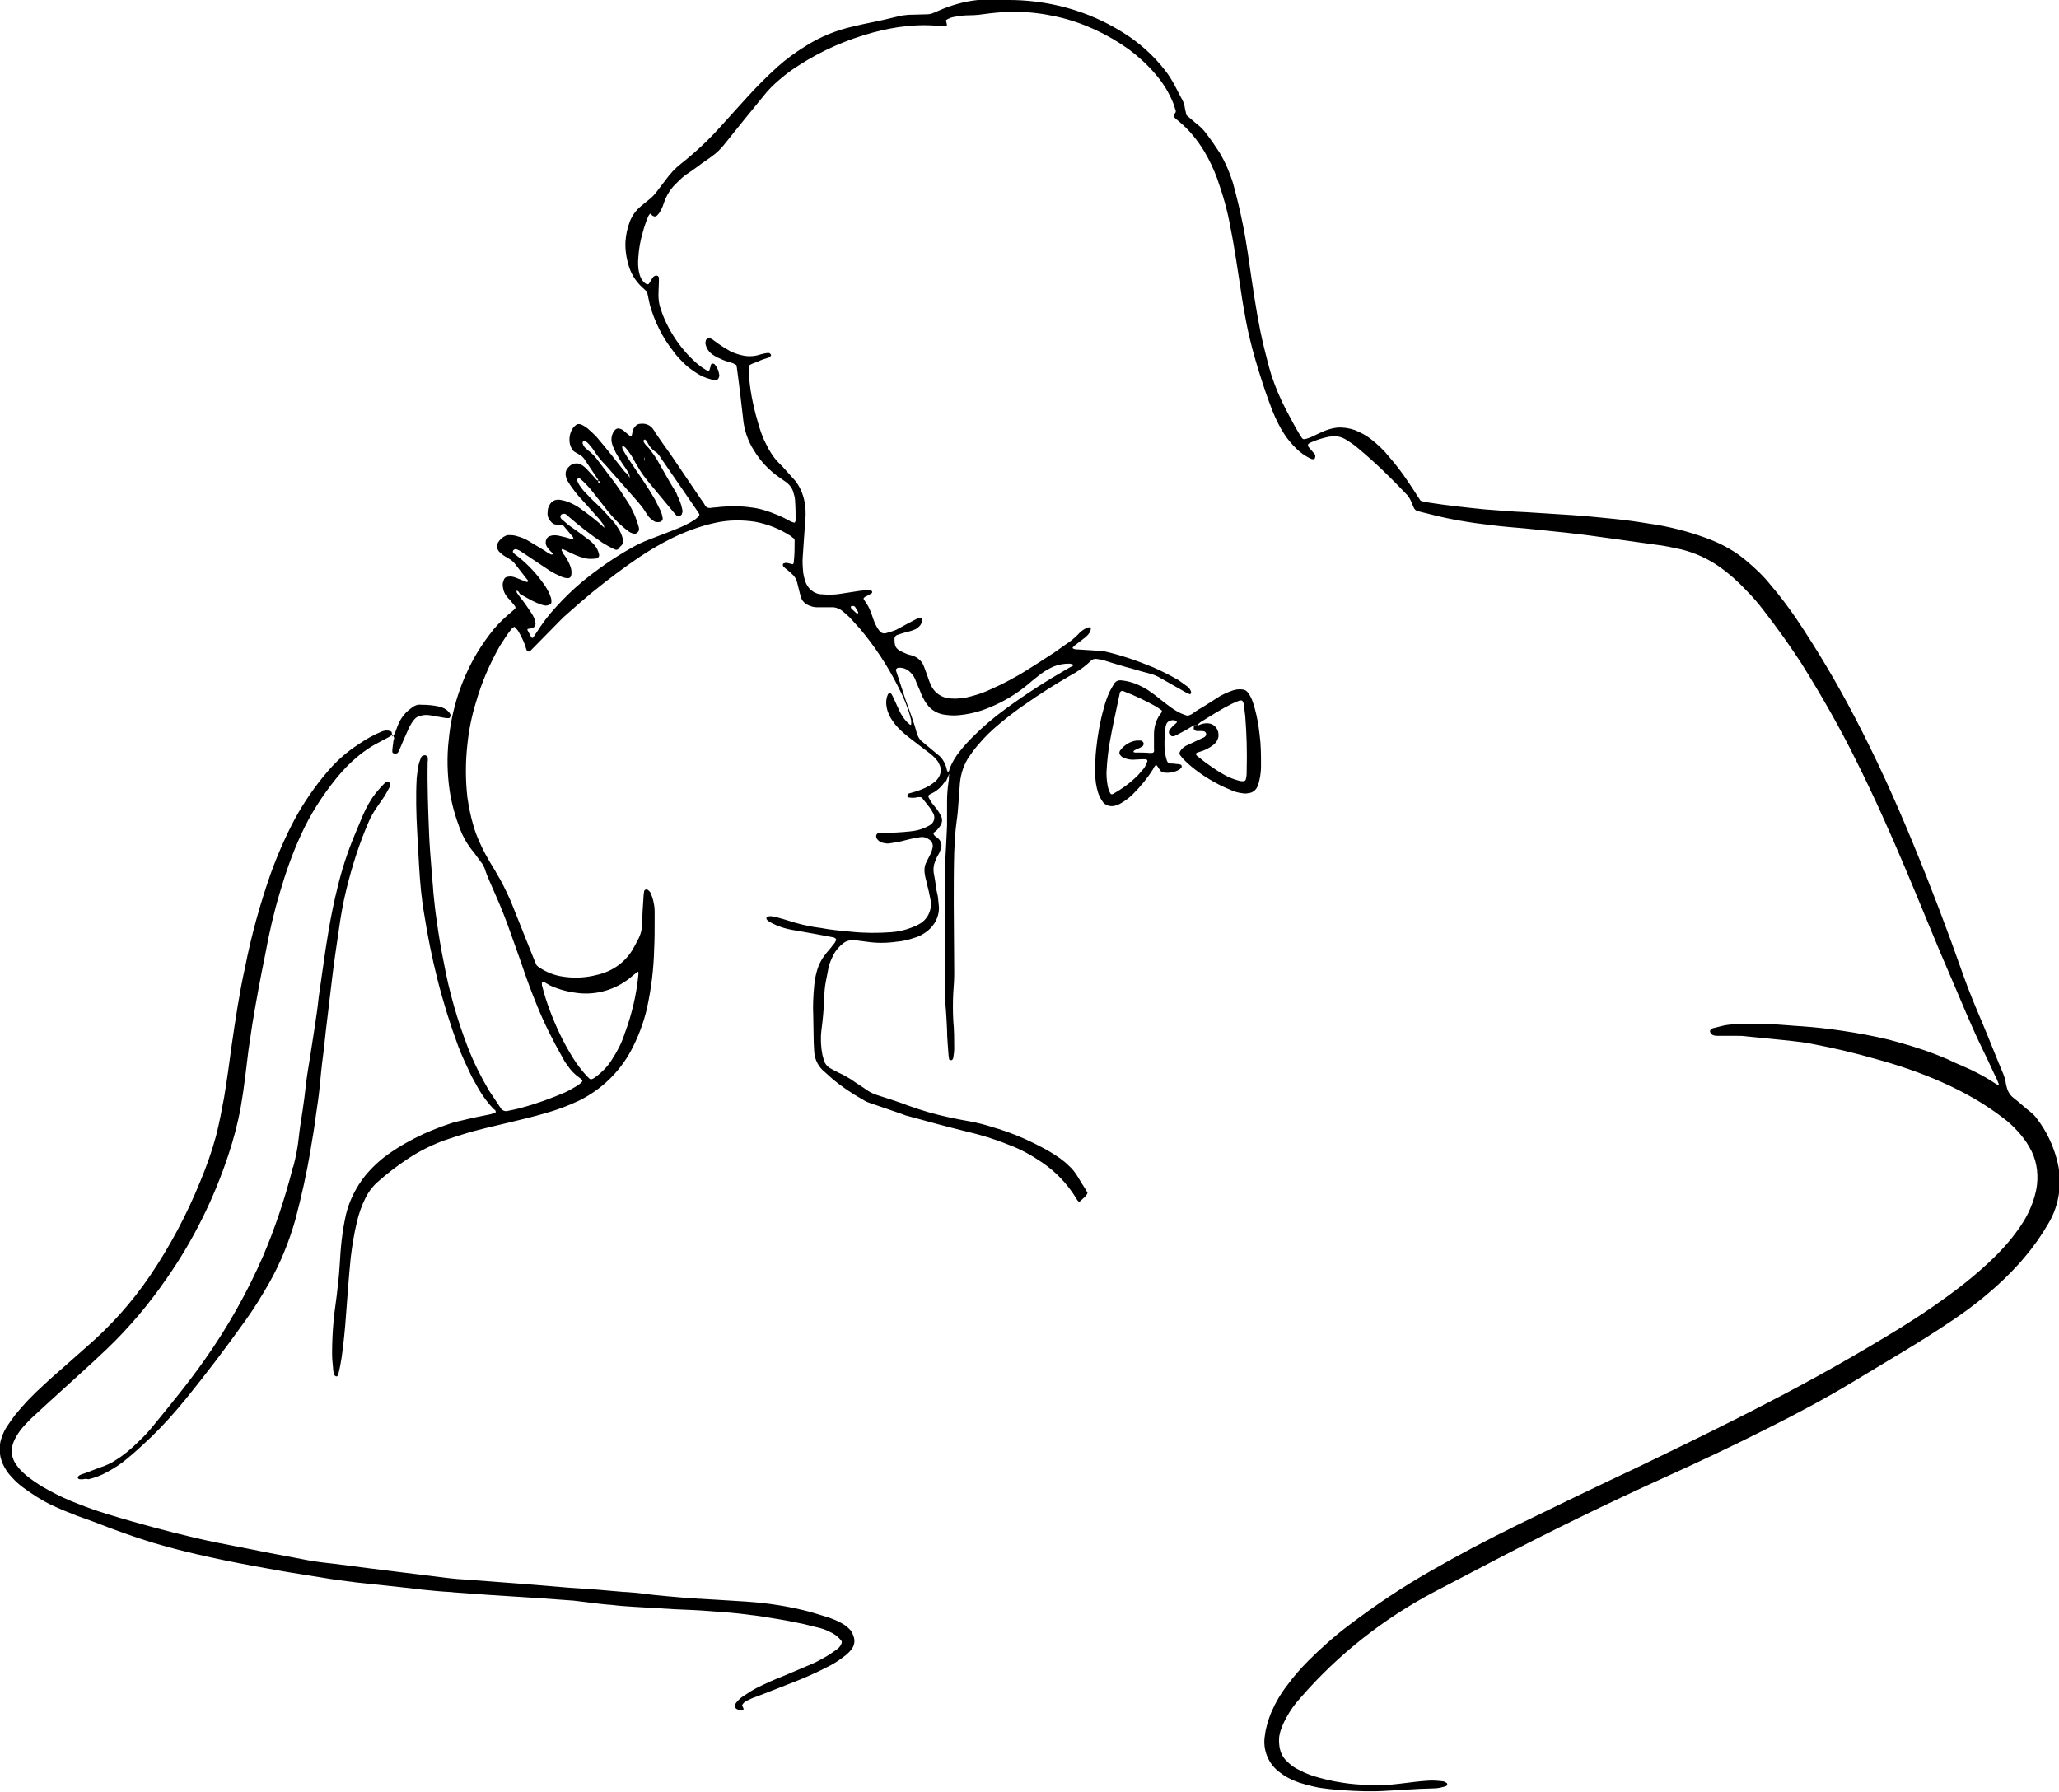
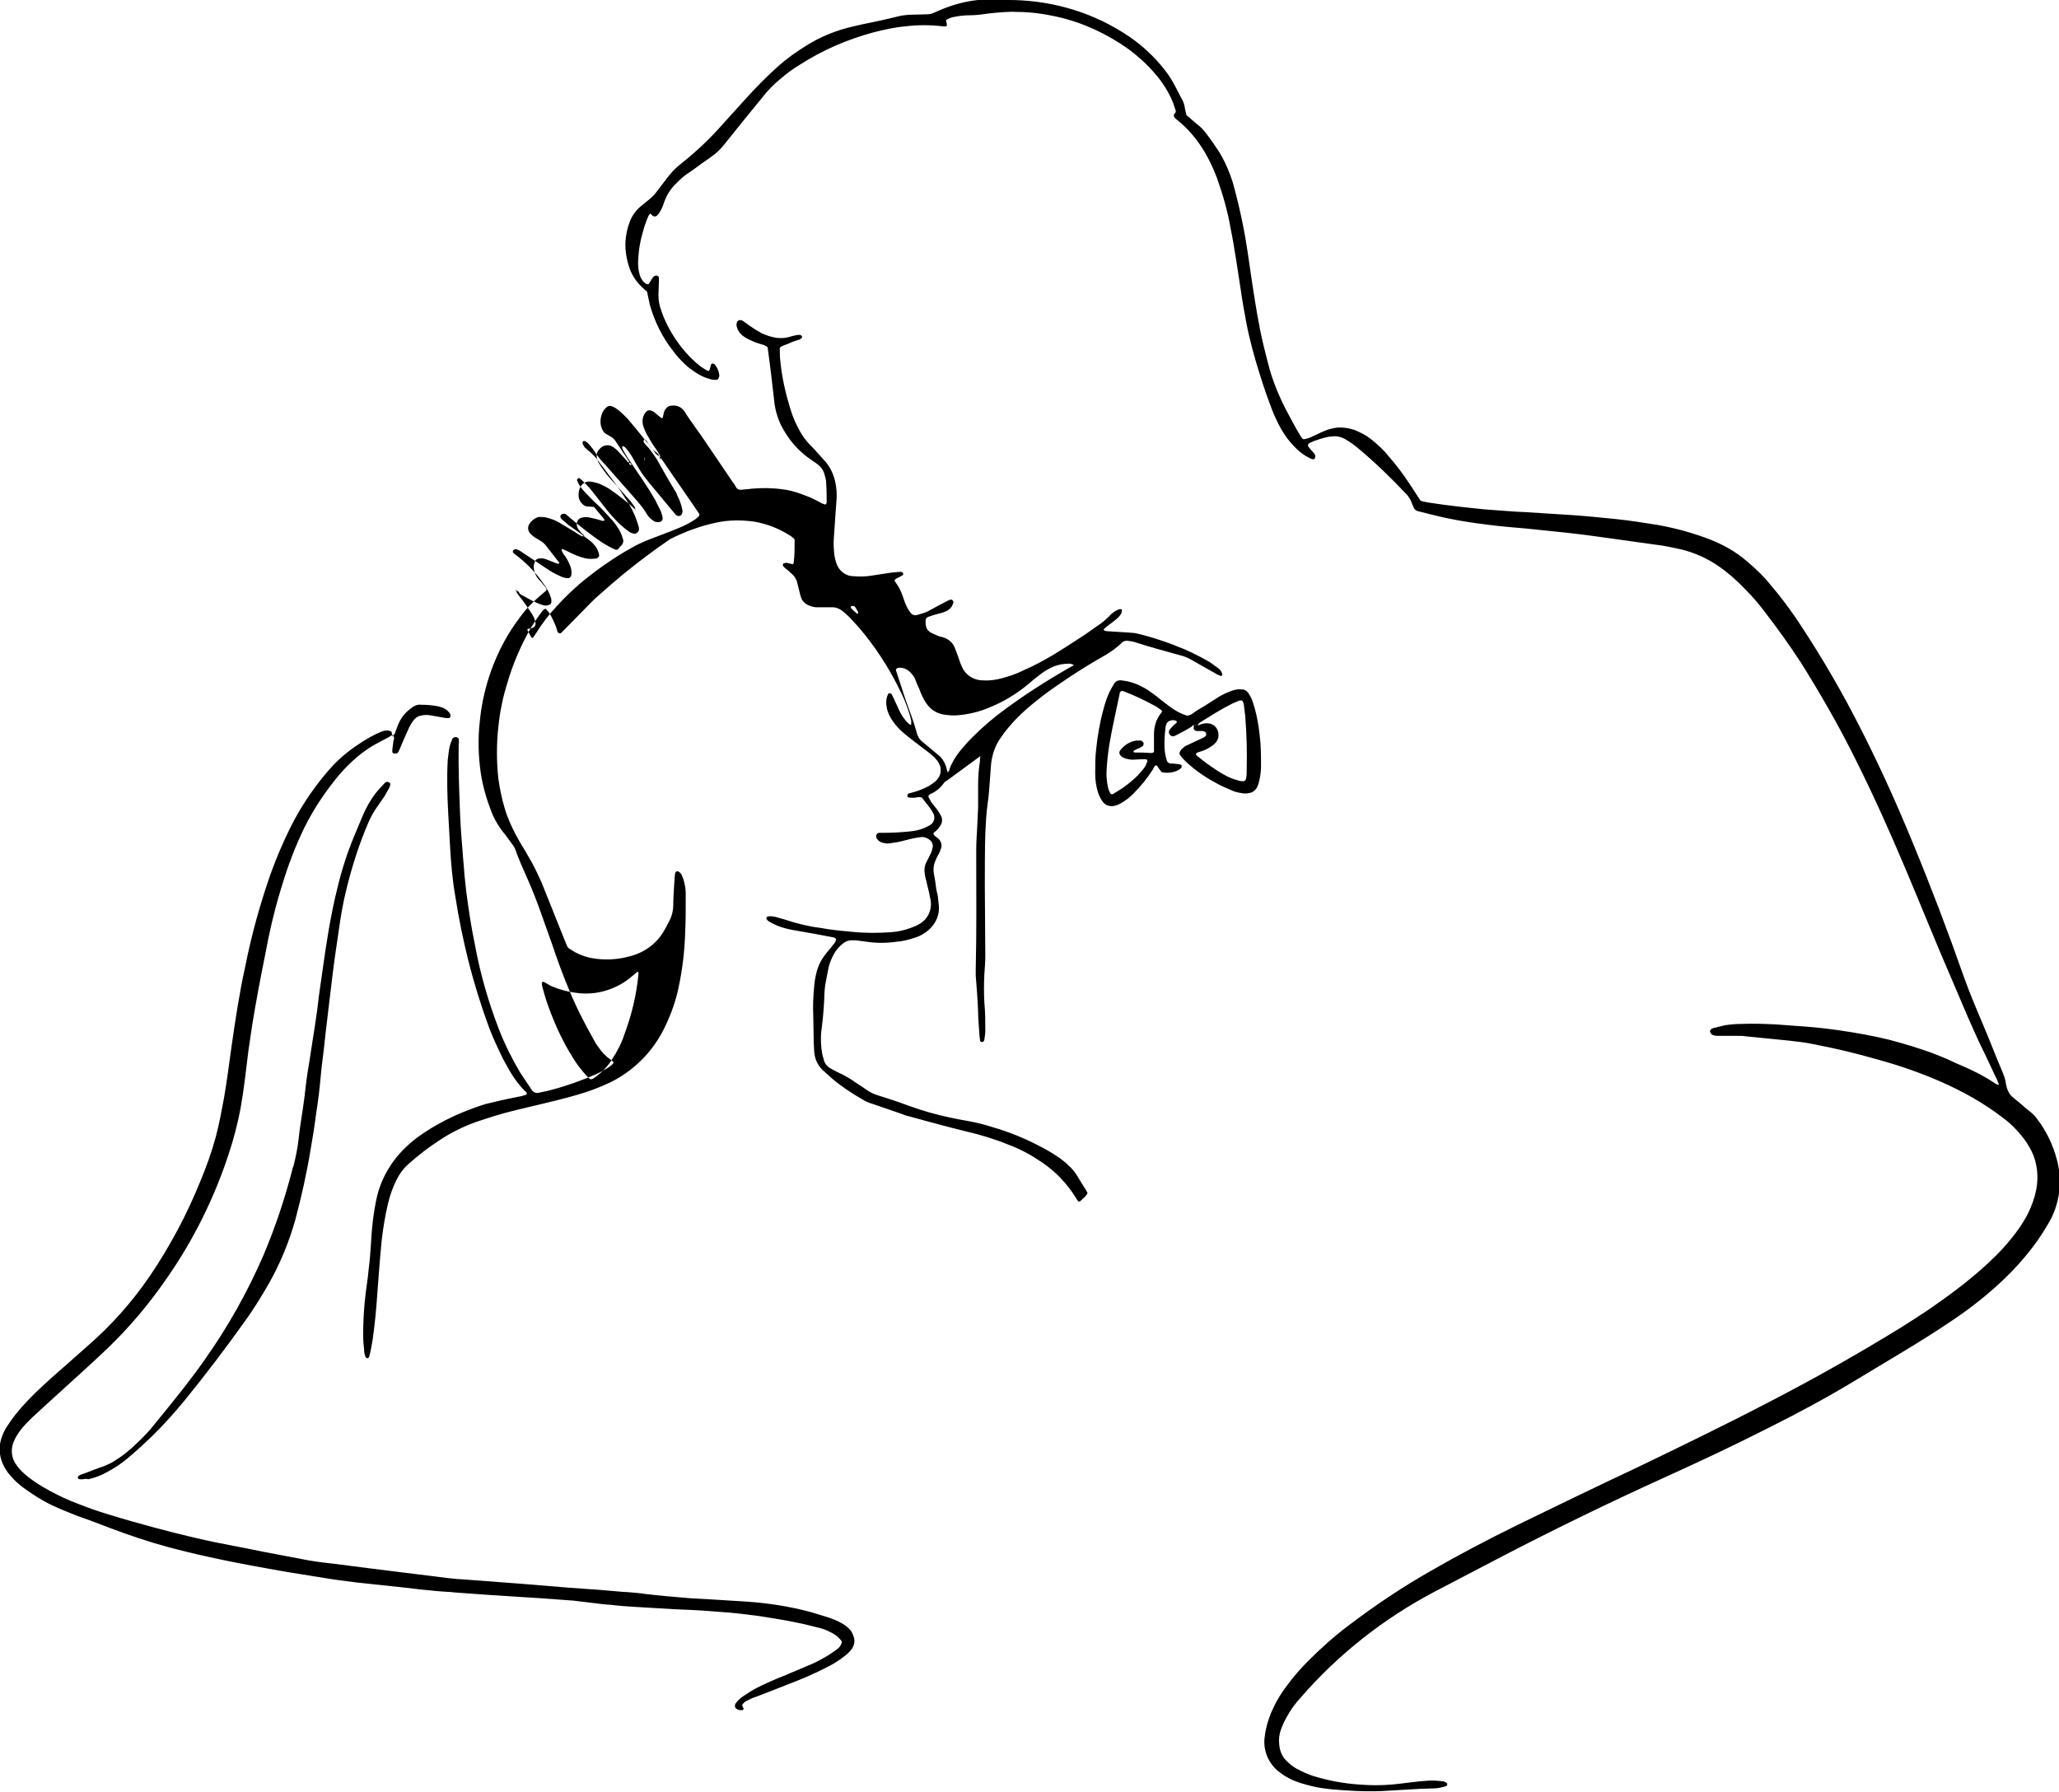
<svg xmlns="http://www.w3.org/2000/svg" version="1.1" id="图层_1" x="0px" y="0px" viewBox="0 0 430.9 375" style="enable-background:new 0 0 430.9 375;" xml:space="preserve">
  <title>资源 2</title>
-   <path id="图层_2" d="M418.3,227.3c0-0.1,0-0.3,0-0.4c-0.1-0.3-0.3-0.7-0.4-1c-1-2-1.9-4.1-2.9-6.1c-2.3-4.7-4.3-9.6-6.4-14.5  c-3.4-7.8-6.5-15.6-9.8-23.4s-6.6-15.2-10.3-22.6c-3.5-7.1-7.4-13.9-11.6-20.6c-2.4-3.7-5-7.3-7.7-10.8c-1.2-1.6-2.5-3.1-3.9-4.5  c-1.7-1.8-3.5-3.4-5.5-4.8c-2.4-1.7-5.1-2.9-7.9-3.6c-1.8-0.4-3.6-0.8-5.4-1l-9.3-1.3c-1.7-0.2-3.4-0.5-5.1-0.7  c-1.4-0.2-2.8-0.3-4.2-0.5l-4.8-0.5l-3.9-0.4c-2.4-0.2-4.8-0.4-7.2-0.7c-4.3-0.5-8.6-1.2-12.8-2.3l-2.4-0.6c-0.5-0.1-0.8-0.4-1-0.9  c-0.2-0.4-0.3-0.8-0.5-1.2c-0.2-0.5-0.5-0.9-0.8-1.3l-0.2-0.2c-3.2-3.4-6.5-6.6-10.1-9.6c-0.8-0.7-1.7-1.3-2.7-1.9  c-0.7-0.4-1.5-0.6-2.2-0.6c-0.4,0-0.8,0.1-1.2,0.1c-1.4,0.3-2.7,0.7-4,1.3c-0.4,0.2-0.5,0.5-0.2,0.9s0.8,0.9,1.2,1.4  c0.2,0.2,0.2,0.5,0.1,0.8c0,0.2-0.2,0.4-0.5,0.3c-0.2,0-0.4-0.1-0.6-0.2c-1-0.5-2-1.2-2.8-2c-0.9-0.9-1.8-1.9-2.5-3  c-1-1.5-1.8-3.2-2.5-4.9c-1-2.6-1.9-5.2-2.7-7.8c-1.1-3.5-2.1-7.1-2.8-10.8c-0.4-2.2-0.8-4.3-1.1-6.5c-0.7-4.4-1.3-8.9-2.2-13.3  c-0.6-3.5-1.6-6.9-2.8-10.3c-0.7-1.9-1.6-3.8-2.6-5.5c-1.5-2.5-3.3-4.7-5.5-6.5c-0.3-0.2-0.6-0.5-0.8-0.7c-0.1-0.2-0.2-0.4-0.1-0.6  c0-0.1,0.1-0.2,0.2-0.3c0.2-0.2,0.2-0.5,0.1-0.7c-0.2-0.5-0.3-1-0.5-1.5c-0.9-2.2-2.2-4.3-3.8-6.1c-1.6-1.9-3.5-3.6-5.5-5.1  c-4.5-3.2-9.6-5.6-15-6.8c-2.7-0.6-5.5-1-8.3-1c-1.9-0.1-3.9,0.1-5.8,0.3c-1.4,0.2-2.8,0.4-4.2,0.4c-1,0-2,0.1-3,0.3  c-0.7,0.1-1.3,0.3-1.9,0.7c0,0.1,0,0.1,0,0.2c0.3,1.1,0.3,1.2-0.8,1.1c-2.5-0.3-5.1-0.3-7.6,0c-2.3,0.2-4.6,0.7-6.9,1.3  c-5.5,1.5-10.6,3.7-15.4,6.8c-1.5,0.9-2.8,1.9-4.2,3.1c-1.2,1-2.4,2.2-3.4,3.5c-2.7,3.3-5.4,6.6-8.1,10c-0.7,0.9-1.6,1.8-2.6,2.5  c-0.9,0.7-1.9,1.3-2.8,2s-1.8,1.3-2.7,1.9c-0.8,0.6-1.5,1.3-2.2,2c-1,1-1.8,2.3-2.3,3.7c-0.2,0.6-0.4,1.2-0.7,1.7  c-0.2,0.4-0.4,0.7-0.7,1c-0.3,0.4-0.8,0.4-1.2,0c-0.1-0.1-0.1-0.2-0.3-0.3c-0.1,0.1-0.3,0.3-0.4,0.5c-0.5,1.2-0.9,2.3-1.2,3.5  c-0.5,1.7-0.8,3.4-0.9,5.1c-0.1,1.1-0.1,2.3,0.2,3.4c0.1,0.5,0.3,1,0.6,1.4c0.2,0.4,0.6,0.7,1,0.9c0.1,0,0.3,0,0.4-0.1l0.8-1.3  c0.2-0.3,0.6-0.5,0.9-0.4c0.2,0,0.4,0.3,0.4,0.4s0,0.5,0,0.8c0,0.9-0.1,1.8-0.1,2.7c0,1,0.1,2.1,0.5,3.1c0.3,1,0.7,2,1.2,3  c1.2,2.5,2.8,4.8,4.7,6.8c1,1,2,2,3.2,2.7c0.2,0.1,0.4,0.3,0.7,0.4c0.2,0.1,0.3,0,0.4-0.2c0.1-0.3,0.2-0.7,0.3-1.1  c0.1-0.2,0.4-0.3,0.7-0.1c0,0,0,0,0,0c0,0,0.1,0.1,0.1,0.1c0.5,0.6,0.8,1.3,0.9,2c0.1,0.3,0,0.7-0.2,1c-0.1,0.1-0.2,0.2-0.4,0.2  c-0.4,0-0.7,0-1.1-0.1c-1.1-0.3-2.1-0.7-3-1.3c-0.9-0.6-1.8-1.2-2.6-2c-0.8-0.8-1.6-1.6-2.3-2.6c-2.3-2.9-3.9-6.2-4.9-9.7  c-0.2-0.9-0.4-1.8-0.6-2.8c-0.2-0.1-0.4-0.3-0.6-0.5c-1.4-1.2-2.5-2.7-3.1-4.5c-0.6-1.8-0.9-3.7-0.8-5.5c0.1-1.4,0.4-2.8,0.9-4.1  c0.5-1.3,1.3-2.4,2.4-3.3c0.4-0.3,0.7-0.6,1.1-0.9c0.9-0.7,1.7-1.4,2.3-2.3c0.5-0.7,1.1-1.4,1.6-2.1c1-1.4,2.1-2.6,3.4-3.6  c2.9-2.3,5.6-4.8,8.1-7.6c1.9-2.1,3.8-4.2,5.7-6.3c2-2.2,4.1-4.3,6.3-6.3c1.8-1.6,3.7-3,5.8-4.3c3.1-2,6.6-3.4,10.2-4.2  c2.4-0.6,4.9-1,7.3-1.6c0.7-0.2,1.4-0.3,2.1-0.5c0.7-0.2,1.3-0.2,2-0.3l3.8-0.1c0.6,0,1.1-0.1,1.7-0.4c0.2-0.1,0.5-0.2,0.7-0.3  c2.7-1.2,5.5-2,8.4-2.3c1.3-0.1,2.6-0.3,3.9-0.5C209.6,0,210,0,210.5,0c8.7-0.1,17.2,2.2,24.5,6.8c3.4,2.1,6.4,4.8,8.8,7.9  c0.8,1,1.4,2,2,3.1c0.4,0.8,0.9,1.7,1.3,2.5c0.5,0.8,0.8,1.6,0.9,2.5c0.1,0.4,0.2,0.9,0.3,1.3c0.7,0.6,1.4,1.2,2.1,1.8  c0.8,0.6,1.4,1.2,2,2c1,1.3,1.9,2.6,2.8,4c1.2,2,2.1,4.1,2.8,6.3c0.8,2.9,1.5,5.8,2.1,8.8c0.8,3.9,1.3,7.9,1.9,11.9  c0.7,4.6,1.4,9.2,2.5,13.7c0.5,2,1,4.1,1.6,6c0.8,2.4,1.8,4.8,3,7.1c1,1.9,2,3.8,3.1,5.6l0.1,0.1c0.3,0.6,0.5,0.6,1.2,0.4  s1.3-0.5,1.9-0.8s1.3-0.6,2-0.9c0.8-0.3,1.6-0.5,2.4-0.6c1.3-0.1,2.5,0.1,3.7,0.5c1.2,0.5,2.4,1.1,3.4,1.9c1.4,1.1,2.7,2.3,3.8,3.7  c1.4,1.6,2.7,3.3,3.9,5.1c0.6,0.9,1.3,1.9,1.9,2.9l0.8,1.2c0.6,0.2,1.2,0.3,1.8,0.4c3.8,0.6,7.6,1,11.5,1.4c3,0.2,5.9,0.5,8.9,0.6  c3.1,0.2,6.3,0.4,9.4,0.6c3,0.2,5.9,0.5,8.9,0.8c3.1,0.3,6.2,0.8,9.3,1.3c3.8,0.7,7.4,1.7,11,3.1c2.7,1.1,5.2,2.5,7.4,4.4  c1.8,1.5,3.6,3.2,5.1,5.1c1.9,2.2,3.6,4.5,5.2,6.8c4.5,6.7,8.6,13.6,12.3,20.7c4.5,8.6,8.5,17.4,12.2,26.4  c3.8,9.2,7.3,18.4,10.6,27.8c1.2,3.4,2.6,6.7,4,10s2.7,6.7,4.1,10c0.4,0.9,0.7,1.8,0.8,2.7c0,0.1,0.1,0.3,0.1,0.4  c0.2,1,0.7,1.9,1.5,2.5c1.2,0.9,2.3,2,3.5,2.9c0.6,0.5,1.1,1,1.5,1.6c1.9,2.5,3.2,5.3,4,8.2c1.3,4.6,0.7,9.6-1.8,13.7  c-1.4,2.4-3,4.7-4.8,6.8c-1.8,2.2-3.9,4.3-6,6.2c-2.9,2.6-6,5-9.3,7.2c-3.4,2.3-6.9,4.5-10.4,6.6l-10.3,6.2  c-5.8,3.5-11.8,6.7-17.8,9.7c-7.1,3.6-14.3,7-21.6,10.3c-11.9,5.4-23.6,11.1-35.1,17.1c-4.4,2.3-8.8,4.6-13.2,6.9  c-10.6,5.6-20.1,13.1-27.9,22.1c-1.2,1.3-2.2,2.7-3,4.2c-0.5,0.9-0.9,1.8-1.2,2.7c-0.3,0.9-0.4,1.8-0.3,2.8c0.1,1.4,0.6,2.7,1.6,3.6  c0.6,0.6,1.3,1.2,2.1,1.6c1.1,0.6,2.2,1.1,3.4,1.5c2,0.6,4,1.1,6.1,1.4c1.8,0.3,3.5,0.4,5.3,0.5c2.3,0.1,4.6,0,6.9-0.3  c1.9-0.2,3.7-0.5,5.6-0.6c1-0.1,2.1,0,3.1,0.1c0.4,0,0.7,0.2,1,0.4c0.1,0.1,0.1,0.4,0,0.5c0,0,0,0,0,0c-0.1,0.1-0.3,0.2-0.4,0.2  c-0.7,0.2-1.5,0.4-2.3,0.4l-3,0.1l-6.9,0.4c-3,0.2-5.9,0.1-8.9-0.1c-1.4-0.1-2.8-0.2-4.2-0.4c-1.8-0.2-3.5-0.7-5.2-1.2  c-0.8-0.3-1.6-0.6-2.3-1c-0.6-0.3-1.2-0.7-1.7-1.1c-2.4-1.7-3.7-4.7-3.2-7.7c0.2-1.7,0.7-3.3,1.3-4.8c0.9-2.1,2-4,3.4-5.8  c1.3-1.8,2.8-3.5,4.4-5.1c2.7-2.7,5.6-5.3,8.7-7.6c5.4-4.1,11.1-7.9,16.9-11.2c5.9-3.4,12-6.6,18.1-9.6c8.4-4.1,16.9-8.2,25.4-12.2  c9.1-4.4,18.2-8.8,27.2-13.5c9.5-4.9,18.7-10.1,27.8-15.7c4.5-2.8,8.9-5.8,13.1-9.1c2.4-1.9,4.7-3.9,6.8-6c1.4-1.4,2.8-3,4-4.6  c1.2-1.6,2.3-3.3,3.1-5.2c0.7-1.6,1.2-3.3,1.4-5c0.3-2.7-0.2-5.5-1.6-7.8c-0.7-1.3-1.6-2.4-2.6-3.5c-0.9-1-1.9-1.9-3-2.7  c-3.9-3-8.2-5.4-12.7-7.4c-4.5-2-9.2-3.6-14-4.9c-4.2-1.2-8.4-2.2-12.6-3c-1.8-0.4-3.6-0.6-5.4-0.8l-9-0.9c-0.6-0.1-1.3-0.1-1.9-0.1  c-1.3,0-2.6,0-3.9,0c-0.4,0-0.8,0-1.2-0.2c-0.2-0.1-0.4-0.3-0.5-0.6c-0.1-0.2,0-0.4,0.2-0.6c0.1-0.1,0.3-0.2,0.4-0.2  c0.8-0.2,1.6-0.4,2.4-0.6c1.2-0.2,2.5-0.3,3.7-0.3c2.3-0.1,4.7,0,7,0.1c1.8,0.1,3.6,0.3,5.5,0.4c2.8,0.2,5.5,0.5,8.2,0.9  c3.4,0.5,6.7,1.1,10,1.9c3.4,0.9,6.8,1.9,10.1,3.2c0.7,0.3,1.5,0.6,2.2,0.9c1,0.5,2.1,1,3.1,1.4c2.3,1,4.5,2.1,6.6,3.5  c0.2,0.1,0.4,0.3,0.7,0.4c0.1,0,0.2,0,0.3,0c0,0,0,0.1,0,0.1h0.1C418.5,227.4,418.4,227.2,418.3,227.3z M198,163.5  c-0.1,0-0.1,0-0.1,0c-0.1,0.1-0.2,0.2-0.3,0.3c-0.7,1-1.6,1.8-2.7,2.3c-0.2,0.1-0.4,0.2-0.5,0.3c-0.1,0.1-0.1,0.3-0.1,0.4  c0.2,0.4,0.4,0.7,0.6,1.1c0.4,0.5,0.8,1,1.2,1.5c0.3,0.4,0.6,0.9,0.8,1.3c0.4,0.7,0.3,1.5-0.1,2.1c-0.2,0.3-0.4,0.6-0.7,0.9  c-0.2,0.2-0.4,0.4-0.6,0.5s-0.2,0.4,0.1,0.7s0.3,0.2,0.5,0.4c0.9,0.6,1.2,1.7,0.7,2.6c-0.1,0.4-0.3,0.8-0.5,1.1s-0.4,0.8-0.6,1.3  c-0.3,0.7-0.4,1.5-0.3,2.3c0.2,1.1,0.4,2.2,0.5,3.2c0.1,0.7,0.3,1.3,0.4,2c0.1,0.7,0.1,1.3,0.2,2c0.1,2.3-1.2,4.4-3.2,5.6  c-0.6,0.4-1.3,0.7-2,0.9c-1.2,0.4-2.4,0.7-3.7,0.8c-2.1,0.3-4.2,0.3-6.2,0l-2.3-0.3c-0.3,0-0.6,0-0.9,0c-0.6,0-1.2,0.2-1.7,0.6  c-0.9,0.7-1.6,1.5-2.1,2.5c-0.4,0.8-0.8,1.7-1,2.6c-0.2,1-0.4,2-0.6,3.1s-0.3,2.3-0.3,3.4c-0.1,2.2-0.3,4.5-0.6,6.7  c-0.2,1.7-0.1,3.4,0.2,5c0.1,0.4,0.2,0.7,0.3,1.1c0.2,0.8,0.7,1.4,1.4,1.8c0.5,0.3,1.1,0.6,1.7,0.9c0.9,0.4,1.8,0.9,2.6,1.4  c1.1,0.8,2.3,1.5,3.4,2.3c0.6,0.4,1.4,0.8,2.1,1c2.2,0.7,4.4,1.4,6.5,2.2c1.4,0.5,2.9,1,4.3,1.4c2.8,0.8,5.7,1.4,8.6,1.9  c1.6,0.3,3.2,0.7,4.7,1.2c3.5,1,6.9,2.4,10.1,4.1c1.4,0.7,2.7,1.5,4,2.4c0.7,0.5,1.3,1,1.9,1.6c0.7,0.6,1.3,1.4,1.8,2.2  c0.6,1,1.2,2,1.8,2.9c0.1,0.2,0.2,0.4,0.3,0.6c-0.2,0.4-0.5,0.8-0.9,1.1c-0.9,0.9-0.9,1-1.6-0.2c-1.8-2.9-4.2-5.4-7-7.3  c-2.2-1.5-4.5-2.8-7-3.7c-2.9-1.2-5.9-2.1-8.9-2.8c-4.1-1-8.1-2.1-12.1-3.2c-0.5-0.1-1-0.3-1.5-0.5l-6.1-2.1c-0.7-0.2-1.4-0.5-2-0.9  c-2.3-1.3-4.4-2.7-6.4-4.4c-0.7-0.6-1.3-1.2-2-1.8c-1-1-1.6-2.3-1.7-3.8c0-0.6-0.1-1.3-0.1-1.9c0-1.9-0.1-3.8-0.1-5.6  c-0.1-2.1,0-4.2,0.2-6.3c0.1-1.1,0.3-2.2,0.6-3.2c0.4-1.4,1.1-2.6,2-3.7c0.4-0.5,0.9-1,1.3-1.6c0.3-0.3,0.6-0.7,0.7-1.2  c-0.1-0.2-0.3-0.3-0.5-0.4l-3.7-0.7c-1.7-0.3-3.4-0.6-5.1-0.9c-1.1-0.2-2.1-0.5-3.1-0.9c-0.7-0.3-1.3-0.6-1.9-1  c-0.1-0.1-0.2-0.2-0.3-0.4c0-0.2,0-0.3,0.1-0.4c0.1,0,0.2-0.1,0.3-0.1c0.5-0.1,1,0,1.5,0.1c0.7,0.2,1.4,0.4,2.1,0.6  c2.4,0.8,4.8,1.4,7.3,1.7c2.1,0.4,4.2,0.6,6.4,0.8c2.8,0.3,5.6,0.3,8.4,0.1c1.4-0.1,2.8-0.4,4.1-0.9c0.5-0.2,1.1-0.4,1.6-0.7  c2-1,3-3.2,2.5-5.4c-0.2-1-0.4-2-0.7-3.1c-0.1-0.6-0.3-1.1-0.4-1.7c-0.2-1-0.2-2,0.3-2.9c0.3-0.6,0.6-1.2,0.9-1.8  c0.2-0.4,0.3-0.9,0.4-1.3c0.1-0.6-0.2-1.2-0.6-1.5c-0.5-0.4-1.2-0.7-1.9-0.6c-0.7,0.1-1.4,0.2-2.2,0.4c-0.8,0.2-1.6,0.4-2.4,0.6  c-0.6,0.1-1.2,0.2-1.9,0.3c-0.5,0.1-0.9,0-1.4-0.1c-0.5-0.1-1-0.4-1.3-0.9c-0.1-0.1-0.1-0.2-0.1-0.3c-0.1-0.3,0-0.6,0.3-0.8  c0,0,0.1,0,0.2-0.1c0.4,0,0.7,0,1.1,0c1.8,0,3.7-0.1,5.5-0.3c1-0.1,2-0.3,2.9-0.7c0.5-0.2,1.1-0.5,1.5-0.8c0.6-0.5,0.8-1.4,0.5-2.1  c-0.3-0.6-0.6-1.1-1-1.6l-1.5-1.9c-0.4-0.1-0.8-0.1-1.1,0c-0.5,0.1-1,0.1-1.6,0c-0.2,0-0.3-0.1-0.3-0.3c0-0.2,0.1-0.5,0.2-0.5  l1.4-0.4c1-0.3,2-0.7,2.9-1.2c0.5-0.3,0.9-0.6,1.4-1c0.4-0.4,0.7-0.8,0.9-1.3c0.2-0.5,0.2-1.1,0.1-1.7c-0.2-0.6-0.5-1.2-0.9-1.6  c-0.4-0.5-0.9-0.9-1.4-1.3c-0.8-0.6-1.7-1.3-2.5-1.9c-1-0.8-2-1.5-2.9-2.3c-0.8-0.7-1.6-1.5-2.2-2.4c-0.6-0.8-1.1-1.8-1.3-2.8  c-0.2-0.9-0.2-1.9,0.2-2.8c0.1-0.1,0.1-0.3,0.3-0.3c0.2,0,0.4,0,0.5,0.2c0.2,0.3,0.3,0.6,0.5,1c0.4,0.8,0.7,1.6,1.1,2.4  c0.4,0.9,1,1.8,1.8,2.6c0.2,0.1,0.3,0.3,0.5,0.4c0,0,0.1,0,0.1,0c0,0,0.1-0.1,0.1-0.1c0-0.3,0-0.5,0-0.8c-0.3-1.4-0.8-2.7-1.3-4  c-0.4-1-0.9-2-1.4-3c-2.2-4.4-4.9-8.5-8.1-12.3c-0.7-0.8-1.4-1.5-2.1-2.3c-0.5-0.5-1.1-1-1.6-1.4c-0.5-0.4-1.1-0.6-1.7-0.7h-1.4H171  c-0.5,0-1-0.1-1.5-0.3c-0.9-0.3-1.7-1-1.9-1.9c-0.1-0.3-0.2-0.7-0.3-1.1c-0.2-0.7-0.3-1.3-0.5-2c-0.2-0.7-0.6-1.3-1.2-1.8  c-0.4-0.4-0.9-0.8-1.3-1.1c-0.1-0.1-0.3-0.3-0.4-0.4c-0.1-0.2-0.1-0.5,0.1-0.6c0,0,0.1,0,0.1,0c0.2-0.1,0.4-0.1,0.6-0.1  c0.4,0.1,0.8,0.2,1.2,0.3c0.1-0.1,0.2-0.2,0.2-0.3c0.2-1.6,0.2-3.1,0.2-4.7c0-0.2-0.1-0.4-0.3-0.5c-0.2-0.1-0.3-0.3-0.5-0.4  c-2.3-1.5-4.8-2.5-7.5-3c-2.7-0.4-5.5-0.4-8.2,0.2c-3.3,0.7-6.5,1.9-9.5,3.4c-2.2,1.1-4.4,2.4-6.5,3.8c-3.4,2.3-6.7,4.8-9.9,7.4  c-1.7,1.4-3.4,2.9-5.1,4.4c-0.5,0.4-1,0.9-1.5,1.4l-5.5,5.6c-0.3,0.3-0.6,0.6-0.9,0.9c-0.2,0.1-0.4,0.1-0.6-0.1c0,0,0-0.1-0.1-0.1  c-0.1-0.3-0.2-0.7-0.3-1c-0.4-1.1-0.9-2.1-1.5-3.1c-0.2-0.3-0.5-0.5-0.7-0.8c-0.3,0.1-0.5,0.2-0.7,0.5c-0.9,1.1-1.6,2.3-2.4,3.5  c-2.1,3.7-3.8,7.6-5,11.8c-0.9,2.9-1.5,5.9-1.8,8.9c-0.4,3.6-0.4,7.3,0,10.9c0.3,2.1,0.7,4.1,1.3,6.1c0.6,2.1,1.5,4,2.5,5.9  c0.6,1.1,1.3,2.3,2,3.4c0.4,0.8,0.9,1.5,1.3,2.3c0.7,1.3,1.3,2.6,1.9,3.9c1.6,4,3.2,8,4.8,12c0.2,0.4,0.3,0.8,0.5,1.2  c0.1,0.4,0.4,0.7,0.8,0.9c1.3,0.9,2.8,1.5,4.3,1.8c2.6,0.5,5.3,0.4,7.9-0.3c3-0.7,5.6-2.5,7.2-5.1c0.4-0.7,0.8-1.4,1.2-2.2  c0.6-1.1,0.9-2.3,0.9-3.6c0-1.9,0.2-3.9,0.3-5.8c0-0.3,0.1-0.5,0.1-0.8c0.1-0.3,0.4-0.4,0.7-0.3c0,0,0,0,0,0  c0.3,0.2,0.6,0.5,0.7,0.8c0.2,0.5,0.4,1,0.5,1.5c0.2,0.8,0.3,1.5,0.3,2.3c0,0.6,0,1.3,0,1.9c0,2,0,4-0.1,5.9  c-0.1,4.2-0.6,8.3-1.5,12.4c-0.7,3.1-1.9,6.2-3.4,9c-2.4,4.4-6.1,8-10.7,10.3c-2.3,1.1-4.7,2-7.2,2.7c-2.4,0.7-4.9,1.3-7.4,1.9  c-3.3,0.8-6.6,1.5-9.8,2.5c-1.3,0.4-2.5,0.8-3.7,1.2c-2.8,1-5.4,2.3-7.8,3.9c-2.3,1.5-4.5,3.2-6.5,5c-1,0.9-1.8,2-2.4,3.2  c-0.8,1.6-1.4,3.3-1.8,5c-0.6,2.5-1,5-1.3,7.5c-0.4,4-0.7,8.1-1,12.2c-0.2,2.9-0.5,5.8-0.9,8.7c-0.2,1.2-0.4,2.4-0.7,3.5  c0,0.1-0.1,0.3-0.2,0.4c-0.1,0.1-0.3,0.1-0.4,0c-0.1-0.1-0.2-0.1-0.2-0.2c-0.2-0.5-0.3-1-0.3-1.5c-0.1-1-0.2-2-0.2-3  c0-2.2,0.1-4.5,0.3-6.7c0.2-2.5,0.7-5.1,0.9-7.6c0.2-1.5,0.3-2.9,0.4-4.4c0.1-1.7,0.2-3.3,0.4-5c0.2-1.8,0.5-3.6,0.9-5.4  c0.7-2.9,2.1-5.7,4-8.1c1.4-1.7,3-3.2,4.8-4.5c2.4-1.7,4.9-3.1,7.5-4.3c1.8-0.8,3.6-1.5,5.4-2.1c0.8-0.3,1.7-0.5,2.6-0.7  c2-0.5,4-0.9,6-1.3c0.3-0.1,0.7-0.2,1-0.3c0.1-0.3,0-0.6-0.3-0.7c-1.3-1.3-2.3-2.7-3.2-4.2c-0.5-0.9-1-1.8-1.5-2.7  c-1-2.1-2-4.2-2.8-6.3c-1.7-4.6-3.2-9.4-4.4-14.2c-1.1-4.4-2-8.8-2.7-13.3c-0.6-3.4-0.9-6.8-1.1-10.3c-0.1-2.4-0.3-4.8-0.4-7.2  c-0.2-3.7-0.3-7.4-0.1-11.1c0.1-0.9,0.2-1.9,0.4-2.8c0.1-0.5,0.3-1,0.5-1.5c0.1-0.4,0.6-0.6,1-0.5c0,0,0.1,0,0.1,0.1  c0.2,0,0.3,0.2,0.3,0.3c0,0.3,0.1,0.6,0,0.9c-0.1,5.1,0.1,10.1,0.3,15.2c0.1,2.4,0.3,4.9,0.5,7.3c0.1,1.7,0.3,3.3,0.4,5  c0.2,2,0.4,3.9,0.7,5.9c0.4,2.9,0.9,5.9,1.5,8.8c1.1,6,2.8,11.9,5,17.6c1.2,3.1,2.7,6.1,4.4,9c0.8,1.2,1.6,2.4,2.4,3.6  c0.3,0.6,1,0.9,1.6,0.7c1-0.2,2-0.4,3-0.7c3-0.8,6-1.9,8.8-3.1c0.9-0.4,1.8-0.9,2.6-1.4c0.4-0.3,0.8-0.5,1.1-0.9  c0.1-0.1,0.1-0.3,0-0.4c-0.2-0.1-0.3-0.3-0.5-0.4c-1-0.7-1.9-1.6-2.6-2.7c-0.4-0.5-0.7-1-1-1.6c-2-3.5-3.8-7.1-5.3-10.8  c-1.2-2.9-2.3-5.9-3.3-8.9c-0.7-2-1.4-3.9-2.1-5.9c-1-2.9-2.1-5.7-3.3-8.4c-0.8-1.9-1.7-3.7-2.3-5.6c-0.2-0.4-0.4-0.9-0.7-1.2  l-1.1-1.5c-0.4-0.6-0.9-1.1-1.3-1.7c-0.8-1.1-1.5-2.4-2-3.7c-1-2.6-1.8-5.4-2.2-8.1c-0.5-3.5-0.6-7.1-0.2-10.6  c0.6-6.4,2.6-12.6,5.9-18.2c1.1-1.8,2.3-3.5,3.6-5.1c1.1-1.3,2.3-2.4,3.6-3.5l0.7-0.6c0.2-0.1,0.2-0.4,0.1-0.6  c-0.3-0.4-0.6-0.7-0.9-1.1s-0.6-0.6-0.8-0.9c-0.6-0.7-0.9-1.7-0.9-2.6c0-0.3,0.1-0.5,0.2-0.8c0.1-0.5,0.5-0.8,1-0.8  c0.5-0.1,1,0,1.5,0.2l2.3,0.9c0.1,0,0.2,0,0.3-0.1s0-0.1,0-0.2c0-0.1,0-0.1-0.1-0.1l-2.8-3.6c-0.3-0.3-0.6-0.6-1-0.8  c-0.4-0.3-0.9-0.5-1.3-0.8c-0.3-0.2-0.6-0.5-0.9-0.8c-0.4-0.5-0.5-1.2-0.2-1.8c0.4-0.7,1-1.2,1.7-1.5c0.2-0.1,0.4-0.1,0.6-0.1  c0.5,0,1,0,1.6,0.2c0.8,0.2,1.6,0.5,2.3,0.9c1.2,0.7,2.3,1.4,3.5,2.1c0.4,0.3,0.9,0.6,1.3,0.8c0.2,0.1,0.4,0.1,0.6-0.1  c0,0.1-0.1,0.1-0.1,0h0.1c-0.5-0.4-0.9-0.8-1.3-1.4c-0.4-0.6-0.4-1.3,0-1.9c0.2-0.2,0.4-0.4,0.6-0.4c0.5-0.2,1.1-0.2,1.7-0.1  c0.9,0.2,1.8,0.4,2.7,0.7c0.1,0,0.3,0,0.4,0c0,0,0.1-0.1,0.1-0.1c0-0.1-0.1-0.2-0.1-0.3l-2.1-2.5l-1.4-0.1c-0.4,0-0.7-0.2-1-0.5  c-0.6-0.6-0.9-1.3-0.8-2.1c0-0.5,0.1-1,0.4-1.5c0.4-0.8,1.2-1.2,2.1-1.1c0.6,0.1,1.1,0.2,1.7,0.4c0.9,0.4,1.8,0.8,2.6,1.4  c1.7,1.2,3.4,2.5,4.9,3.9c0.1,0.1,0.1,0.2,0.2,0.3c-0.1-0.1-0.1-0.1,0-0.1l-0.1,0.1c0.1-0.3,0-0.6-0.2-0.9c-0.4-0.5-0.7-1-1.2-1.5  c-0.8-0.9-1.6-1.8-2.4-2.7s-1.5-1.6-2.2-2.5c-0.5-0.7-1-1.3-1.4-2c-0.3-0.4-0.5-0.9-0.6-1.4c-0.1-0.5,0-1.1,0.3-1.5  c0.2-0.2,0.4-0.5,0.7-0.7c0.5-0.4,1.3-0.5,1.9-0.3c0.5,0.2,1,0.6,1.4,1c0.5,0.5,0.9,1,1.4,1.5c0.3,0.3,0.5,0.6,0.8,0.9  c0.1,0.1,0.2,0,0.3,0.1c-0.1,0.2,0,0.4,0.2,0.5s0.2,0,0.3,0c0,0,0-0.1-0.1-0.1c-0.1-0.1-0.1-0.4-0.4-0.3c0-0.2,0-0.3-0.1-0.4  c-0.9-1.4-1.9-2.8-2.8-4.2c-0.2-0.3-0.5-0.6-0.8-0.8l-1.2-0.7c-0.4-0.2-0.6-0.6-0.8-1c-0.5-1.1-0.4-2.4,0.1-3.5  c0.2-0.4,0.5-0.8,0.9-1.1c0.3-0.3,0.8-0.3,1.2-0.1c0.5,0.2,0.9,0.5,1.3,0.8c0.6,0.5,1.2,1.1,1.8,1.7c1.1,1.3,2.2,2.6,3.3,4  c0.9,1.1,1.7,2.2,2.6,3.3c0.2,0.2,0.4,0.4,0.6,0.5c0,0,0.2,0,0.3,0c-0.1,0.2-0.1,0.4,0,0.5c0.1,0.1,0.1,0.2,0.2,0.4l-0.1-0.1  l0.1-0.1c0.1,0.1,0.1,0.1,0,0.1c-0.1-0.3,0-0.6-0.2-0.9c-0.4-0.7-0.8-1.3-1.3-2s-0.9-1.5-1.4-2.3c-0.3-0.6-0.6-1.2-0.8-1.9  c-0.3-1-0.1-2.1,0.6-2.9c0.2-0.2,0.5-0.4,0.9-0.3c0.5,0.1,0.9,0.4,1.2,0.7c0.4,0.3,0.7,0.6,1.1,0.9c0.1,0,0.2,0,0.3-0.1  c0.1-0.3,0.1-0.6,0.2-0.9c0.1-0.4,0.2-0.7,0.5-1c0.3-0.4,0.7-0.6,1.2-0.6c0.9-0.1,1.8,0.2,2.4,0.9c0.2,0.3,0.5,0.6,0.6,0.9  c1.1,1.6,2.2,3.2,3.3,4.7c2.1,3.1,4.2,6.2,6.3,9.3c0.3,0.4,0.6,0.8,0.8,1.2c0.2,0.5,0.8,0.7,1.3,0.6c0.6-0.1,1.3-0.1,1.9-0.2  c2.1-0.2,4.3-0.2,6.4,0.1c1.9,0.2,3.7,0.8,5.4,1.5c1.1,0.4,2.1,1,3.1,1.5c0.2,0.1,0.4,0.1,0.6,0.2c0.1,0,0.2-0.1,0.2-0.2  c0.1-0.1,0.1-0.2,0.1-0.3c0-1.3,0-2.6-0.1-3.9c0-0.6-0.1-1.1-0.3-1.7c-0.2-1-0.8-1.8-1.6-2.4c-0.4-0.3-0.9-0.6-1.3-0.9  c-2.2-1.5-4-3.4-5.4-5.7c-1.3-2-2.1-4.4-2.3-6.8c-0.4-3.5-0.8-7-1.3-10.6c0-0.2-0.1-0.3-0.1-0.5c-0.3-0.1-0.5-0.3-0.8-0.4  c-0.7-0.2-1.4-0.4-2.1-0.7c-0.7-0.3-1.4-0.6-2.1-1.1c-0.7-0.5-1.2-1.2-1.4-2c-0.1-0.3-0.1-0.5,0-0.8c0-0.4,0.4-0.6,0.7-0.6  c0.1,0,0.1,0,0.2,0c0.2,0.1,0.5,0.2,0.7,0.4c0.4,0.3,0.8,0.6,1.1,0.8c0.7,0.5,1.5,1,2.4,1.5c1,0.5,2,0.8,3.1,1  c0.8,0.1,1.7,0.1,2.5-0.1c0.7-0.2,1.4-0.4,2.1-0.5c0.2,0,0.3,0,0.5,0c0.1,0.1,0.3,0.2,0.3,0.3c0.1,0.1,0.1,0.3-0.1,0.4  c-0.1,0.1-0.3,0.3-0.5,0.3c-0.6,0.2-1.3,0.4-1.9,0.7s-1.2,0.4-1.7,0.7c-0.3,0.1-0.5,0.4-0.4,0.8c0,0.7,0,1.5,0.1,2.2  c0.3,3.4,1.1,6.8,2.1,10.1c0.4,1.2,0.8,2.4,1.4,3.5c0.7,1.5,1.6,2.9,2.8,4.1c0.5,0.5,1,1,1.5,1.6s1.2,1.3,1.8,2  c1.2,1.5,1.9,3.4,2.1,5.3c0.1,0.7,0.1,1.3,0.1,2c-0.1,1.4-0.2,2.8-0.3,4.2s-0.2,2.9-0.3,4.4c-0.1,1.1,0,2.3,0.1,3.4  c0.1,0.6,0.2,1.1,0.4,1.7c0.5,1.6,1.9,2.8,3.6,2.8c1.2,0.1,2.5,0.1,3.7-0.1c1.3-0.2,2.6-0.4,3.9-0.6c0.6-0.1,1.2-0.1,1.9-0.2  c0.2,0,0.3,0,0.5,0c0.1,0,0.3,0.1,0.4,0.3c0.1,0.1,0,0.3-0.1,0.4c-0.4,0.2-0.7,0.4-1.1,0.6c-0.3,0.1-0.5,0.3-0.6,0.5  c0.1,0.2,0.2,0.3,0.3,0.5c0.5,0.7,0.9,1.4,1.2,2.2c0.3,0.7,0.5,1.5,0.8,2.2c0.3,0.7,0.6,1.3,1.1,1.9c0.3,0.4,0.9,0.6,1.4,0.4  c0.7-0.2,1.4-0.4,2.1-0.7c0.7-0.4,1.5-0.8,2.2-1.2s1.4-0.7,2.1-1.1c0.3-0.1,0.7-0.4,1,0s0,0.7-0.1,1c-0.2,0.5-0.7,0.9-1.2,1.2  c-0.5,0.2-1,0.4-1.5,0.5c-0.8,0.2-1.5,0.4-2.3,0.7c-0.4,0.1-0.6,0.5-0.6,0.8c0,0.4,0,0.8,0.1,1.2c0.1,0.6,0.5,1,1,1.3  c0.4,0.2,0.8,0.4,1.3,0.6c0.4,0.2,0.9,0.3,1.3,0.4c1.2,0.4,2.1,1.2,2.5,2.4c0.2,0.5,0.4,1.1,0.6,1.6s0.4,1.3,0.7,1.9  c0.7,1.9,2.5,3.1,4.5,3.1c1.4,0.1,2.8-0.1,4.2-0.5c1.5-0.4,2.9-0.9,4.3-1.6c2.1-0.9,4.1-2,6-3.1c2.3-1.4,4.6-2.9,6.9-4.4  c0.9-0.6,1.8-1.3,2.7-1.9c0.8-0.5,1.6-1.2,2.3-1.9c0.5-0.6,1.2-1.1,1.9-1.4c0.2-0.1,0.4-0.1,0.6-0.1c0.1,0,0.2,0.1,0.2,0.2  c0,0.2-0.1,0.4-0.1,0.6c-0.3,0.6-0.7,1-1.2,1.4c-0.6,0.5-1.2,0.9-1.7,1.3c-0.3,0.2-0.6,0.5-0.8,0.7c0,0-0.1,0.1,0,0.1  c0,0.1,0.1,0.2,0.2,0.2c0.1,0,0.2,0.1,0.3,0.1l4.8,0.3c0.4,0,0.8,0.1,1.2,0.1c3.6,0.8,7,2,10.4,3.4c1.8,0.8,3.6,1.7,5.3,2.7  c0.6,0.4,1.2,0.9,1.8,1.3c0.3,0.2,0.5,0.5,0.7,0.9c0,0.1,0.1,0.3,0.1,0.4c0,0.1-0.2,0.3-0.3,0.3c-0.2-0.1-0.5-0.2-0.7-0.3  c-1.8-1-3.5-2-5.3-3c-0.8-0.5-1.8-0.9-2.7-1.1c-1.6-0.4-3.1-0.9-4.7-1.3c-1.4-0.4-2.7-0.8-4-1.2c-0.7-0.3-1.5-0.4-2.3-0.5  c-0.3,0-0.6,0.1-0.9,0.3c-1.3,1.3-2.9,2.4-4.6,3.3c-3.1,1.8-6.1,3.7-9.1,5.8c-1.8,1.2-3.6,2.6-5.3,4c-1.7,1.4-3.3,2.9-4.7,4.6  c-0.7,0.8-1.3,1.6-1.9,2.5c-1.1,1.6-1.7,3.5-1.9,5.4c-0.1,1.4-0.2,2.7-0.3,4.1s-0.2,2.7-0.4,4c-0.3,2.1-0.4,4.3-0.5,6.4  c-0.1,3.6-0.1,7.2-0.1,10.8c0,4.9,0.1,9.7,0.1,14.6c0,1.4-0.1,2.7-0.2,4.1c-0.1,1.9-0.1,3.9,0,5.8c0.2,2,0.2,4,0.2,5.9  c0,0.6-0.1,1.2-0.2,1.9c0,0.1-0.1,0.3-0.2,0.4c-0.1,0.1-0.2,0.1-0.3,0.1c-0.1,0-0.2-0.1-0.3-0.1c-0.1-0.1-0.1-0.2-0.1-0.3  c0-0.3-0.1-0.5-0.1-0.8c-0.1-1.7-0.3-3.4-0.3-5.1c-0.1-2.6-0.3-5.1-0.5-7.6c0-0.5,0-0.9,0-1.4c0.2-8.2,0.1-16.4,0.1-24.6  c0-1.7,0.1-3.3,0.2-5c0.1-1.4,0.1-2.8,0.2-4.2c0-1.7,0-3.3,0-5c0-1.4,0.1-2.7,0.3-4.1c0.1-0.5,0.1-0.9,0.1-1.4c0-0.1,0.3-0.1,0-0.2  L198,163.5z M134.8,95.7L134.8,95.7L134.8,95.7c0,0.3,0,0.6,0,0.9l0,0C134.8,96.3,135,96,134.8,95.7z M108.1,123.7  c0.1-0.1,0-0.2-0.1-0.2s-0.1,0.1-0.1,0.1S108,123.7,108.1,123.7c0,0.1,0,0.3,0.1,0.4c0.4,0.6,0.8,1.1,1.2,1.6  c0.6,0.8,1.2,1.7,1.8,2.6c0.4,0.6,0.7,1.2,0.8,1.8c0.2,0.5,0,1.1-0.5,1.3c-0.1,0-0.2,0.1-0.3,0.1c-0.2,0-0.4,0.1-0.6,0.1  s-0.3,0.2-0.2,0.3c0.3,0.5,0.5,1,0.8,1.5c0.1,0.1,0.2,0.1,0.3,0.1c0,0,0,0,0.1-0.1c0.2-0.3,0.4-0.6,0.6-0.9c1.2-1.9,2.6-3.8,4.2-5.5  c1.7-1.9,3.6-3.7,5.5-5.3c3.2-2.6,6.6-5,10.2-7c1.2-0.7,2.5-1.3,3.8-1.8c1.6-0.6,3.1-1.2,4.7-1.8c1-0.4,2-0.8,3-1.3  c0.6-0.3,1.3-0.7,1.9-1.1c0.2-0.2,0.5-0.4,0.7-0.6c0.2-0.2,0.2-0.4,0.1-0.6c-0.2-0.3-0.4-0.6-0.6-0.9L138.4,96  c-0.1-0.2-0.3-0.4-0.4-0.6c-0.2-0.3-0.4-0.5-0.6-0.7c-0.9-0.5-1.6-1.4-2-2.3c-0.1-0.2-0.3-0.3-0.4-0.4c0,0-0.1,0-0.1,0  c-0.1,0-0.2,0.1-0.2,0.2c0,0.1,0,0.2,0,0.3c0.3,0.5,0.7,0.9,1.1,1.3c0.6,0.8,1.2,1.6,1.7,2.4c1.2,2.1,2.4,4.3,3.7,6.4  c0.2,0.3,0.4,0.6,0.5,1c0.5,1,0.9,2,1.1,3.1c0.1,0.3,0,0.6-0.1,0.9c-0.2,0.4-0.7,0.5-1,0.3c0,0,0,0-0.1,0c-0.1-0.1-0.2-0.2-0.3-0.3  c-1.5-1.8-2.9-3.5-4.4-5.3c-0.7-0.8-1.4-1.7-2.1-2.6c-0.6-0.8-1.1-1.6-1.6-2.5c-0.4-0.6-0.7-1.3-1.1-1.9c-0.4-0.6-0.8-1.2-1.3-1.7  c-0.1-0.1-0.3-0.2-0.4-0.2c0,0-0.1,0-0.1,0c0,0-0.1,0.1-0.1,0.1c0,0.3,0.1,0.5,0.2,0.7c0.4,0.7,0.8,1.4,1.3,2.1  c0.9,1.4,1.9,2.8,2.9,4.3s1.7,2.6,2.5,4c0.4,0.8,0.8,1.6,1.2,2.4c0.2,0.5,0.3,1,0.4,1.5c0,0.3-0.2,0.6-0.5,0.7  c-0.3,0.1-0.7,0.1-1.1,0c-0.4-0.2-0.8-0.5-1.1-0.8c-0.4-0.4-0.7-0.9-1-1.4c-0.5-0.8-1.1-1.5-1.7-2.2c-2.2-2.5-4.4-5-6.6-7.5  c-0.9-0.9-1.7-1.9-2.4-3c-0.4-0.6-0.9-1.2-1.4-1.7c-0.2-0.1-0.3-0.2-0.5-0.3c-0.1,0-0.2,0-0.3,0c-0.1,0.1-0.2,0.3-0.2,0.4  c0.1,0.3,0.2,0.5,0.3,0.7c0.2,0.3,0.5,0.5,0.8,0.8c0.8,0.6,1.4,1.2,2,2c1.1,1.5,2.3,3,3.4,4.5c1,1.3,1.9,2.7,2.8,4.1  c0.7,1,1.2,2.1,1.7,3.2c0.3,0.8,0.6,1.6,0.8,2.4c0.1,0.4,0,0.9-0.4,1.1c-0.1,0.2-0.4,0.2-0.6,0.2c-0.5-0.1-1-0.3-1.4-0.7  c-0.6-0.4-1.1-0.9-1.7-1.4c-1.1-1.1-2.1-2.2-3-3.4c-0.9-1.1-1.7-2.2-2.6-3.3c-0.6-0.8-1.3-1.5-2-2.2c-0.2-0.2-0.5-0.4-0.7-0.6  c-0.2-0.1-0.3,0-0.4,0.1c-0.1,0.1-0.2,0.3-0.1,0.4c0.1,0.3,0.3,0.7,0.5,1c0.4,0.6,0.8,1.1,1.3,1.6c0.8,0.8,1.5,1.6,2.3,2.3  s1.8,1.8,2.7,2.8c0.7,0.7,1.3,1.5,1.8,2.3c0.4,0.6,0.7,1.3,0.9,2c0.3,0.6,0.1,1.3-0.4,1.7c-0.2,0.2-0.4,0.4-0.5,0.6  c-0.2,0.2-0.5,0.2-0.7,0.1c-0.9-0.4-1.8-0.9-2.6-1.4c-2.5-1.7-4.8-3.5-7-5.4c-0.2-0.2-0.5-0.4-0.7-0.6c-0.2-0.1-0.5-0.1-0.8,0  c-0.2,0.1-0.4,0.4-0.3,0.7c0.1,0.1,0.1,0.3,0.3,0.4c0.5,0.4,0.9,0.8,1.4,1.2c0.8,0.6,1.6,1.1,2.4,1.7s1.3,1,2,1.5  c0.5,0.4,1,0.9,1.4,1.5c0.3,0.5,0.5,1,0.6,1.6c0,0.3-0.2,0.5-0.4,0.6c-0.1,0.1-0.3,0.1-0.4,0.1c-0.8,0.1-1.6,0.1-2.3-0.1  c-1.2-0.3-2.3-0.8-3.3-1.3c-0.4-0.2-0.8-0.4-1.3-0.6c0,0-0.1,0-0.1,0.1c0,0-0.1,0.1-0.1,0.1c0.2,0.4,0.4,0.9,0.7,1.2  c0.5,0.7,0.9,1.5,1.2,2.3c0.2,0.6,0.3,1.3,0.1,2c-0.1,0.2-0.3,0.4-0.6,0.4c-0.5,0-0.9-0.1-1.4-0.3c-0.9-0.4-1.7-0.8-2.5-1.3  c-1.3-0.9-2.6-1.7-3.9-2.6c-0.7-0.5-1.4-0.9-2.1-1.4c-0.3-0.2-0.5-0.3-0.8-0.4c-0.2-0.1-0.5-0.1-0.7,0.1c-0.2,0.1-0.2,0.4-0.1,0.6  c0.2,0.1,0.3,0.3,0.5,0.4c2,1.5,3.8,3.3,5.3,5.3c0.5,0.7,1,1.3,1.4,2.1c0.3,0.5,0.5,1,0.7,1.6c0.1,0.3,0.1,0.6,0.1,0.9  c0,0.2-0.1,0.4-0.3,0.5c-0.4,0.2-0.8,0.3-1.2,0.2c-0.5-0.1-1-0.3-1.5-0.5c-0.7-0.3-1.3-0.6-2-1s-1.1-0.6-1.6-0.9  C108.5,123.7,108.3,123.6,108.1,123.7L108.1,123.7z M113.8,205.5c-0.1-0.1-0.3,0-0.4,0.2c0,0,0,0.1,0,0.2c0,0.2,0,0.4,0.1,0.6  c0.4,1.6,0.9,3.2,1.5,4.8c1.3,3.5,2.9,6.9,4.9,10.1c0.8,1.3,1.8,2.6,2.8,3.7c0.2,0.2,0.4,0.4,0.7,0.7c0.2,0.1,0.4,0.1,0.6,0  c0.2-0.1,0.4-0.2,0.5-0.3c1.4-1,2.7-2.3,3.6-3.8c1.1-1.7,2-3.4,2.6-5.3c1.5-4,2.5-8.2,2.9-12.4c0-0.2,0-0.3,0-0.5c0,0,0-0.1-0.1-0.1  c0,0-0.1,0-0.1,0l-1.1,0.9c-3,2.6-6.9,3.9-10.8,3.6c-2.2-0.2-4.3-0.7-6.3-1.6L113.8,205.5z M198.3,161.7c0.2-0.2,0.4-0.4,0.4-0.7  c0.5-1.4,1.3-2.7,2.2-3.8c0.8-1,1.7-2,2.6-2.9c2.1-2.1,4.4-4.1,6.9-5.9c4.2-3.1,8.6-5.9,13.1-8.5c0.4-0.2,0.7-0.4,1.1-0.6  c0,0,0.1-0.1,0.1-0.1c0,0,0-0.1-0.1-0.1c-0.3-0.1-0.6-0.2-0.9-0.2c-1.1,0-2.2,0.2-3.2,0.6c-0.9,0.4-1.8,0.9-2.6,1.5  c-0.9,0.7-1.7,1.3-2.6,2.1c-2.5,2.1-5.3,3.8-8.3,5c-2.1,0.9-4.3,1.4-6.5,1.6c-1.1,0.1-2.2,0-3.3-0.2c-1.3-0.3-2.4-1-3.2-2.1  c-0.4-0.5-0.7-1.1-1-1.7c-0.3-0.6-0.5-1.3-0.8-1.9s-0.5-1.2-0.7-1.7c-0.2-0.5-0.6-1-1-1.4c-0.7-0.7-1.7-1.1-2.7-0.9  c-0.1,0.1-0.2,0.2-0.3,0.3c0,0.3,0.1,0.5,0.2,0.8c0.6,1.8,1.2,3.7,1.8,5.5c0.8,2.3,1.7,4.5,2.3,6.8c0.2,0.8,0.6,1.6,1.3,2.1  c0.6,0.5,1.2,1,1.8,1.5c0.6,0.5,1.2,1,1.8,1.5c0.8,0.8,1.3,1.9,1.5,3C198.3,161.2,198.3,161.4,198.3,161.7L198.3,161.7z   M179.6,128.1c-0.2-0.3-0.4-0.7-0.6-1c-0.1-0.1-0.1-0.2-0.2-0.2c-0.2-0.1-0.5-0.1-0.7,0c-0.1,0.1,0,0.4,0.1,0.5l1.1,1  c0.1,0.1,0.2,0.1,0.2,0C179.6,128.3,179.6,128.2,179.6,128.1L179.6,128.1z M185.3,135.4h0.1H185.3L185.3,135.4z M82.3,153.8  c-0.3,0.1-0.6,0.2-0.8,0.4c-1,0.5-2,1.1-3,1.6c-0.9,0.5-1.8,1.1-2.6,1.7c-2.1,1.6-3.9,3.4-5.6,5.5c-2.9,3.6-5.4,7.5-7.3,11.7  c-1.8,3.9-3.2,7.9-4.4,12c-1.3,4.3-2.3,8.7-3.1,13.1c-1,4.9-1.9,9.7-2.7,14.6c-0.3,1.8-0.5,3.6-0.8,5.4c-0.5,3.9-0.9,7.9-1.6,11.8  c-0.6,3.4-1.5,6.8-2.6,10.1c-3,9.1-7.3,17.8-12.8,25.7c-3.7,5.4-7.9,10.4-12.6,14.9c-1.8,1.7-3.6,3.4-5.5,5.1c-2.2,2-4.4,4-6.6,6  c-1.2,1.1-2.5,2.3-3.7,3.4c-0.8,0.8-1.6,1.6-2.3,2.5c-0.6,0.8-1.1,1.6-1.5,2.6c-0.6,1.6-0.4,3.4,0.7,4.8c0.7,1,1.6,1.8,2.5,2.5  c1.3,1,2.7,1.9,4.2,2.7c2,1.1,4.1,2.1,6.3,2.9c3.7,1.5,7.6,2.6,11.4,3.7c5.7,1.6,11.4,3.1,17.2,4.3c3.4,0.7,6.8,1.3,10.1,2  c3.2,0.6,6.4,1.2,9.5,1.8c1.7,0.3,3.5,0.5,5.3,0.7c2.3,0.3,4.7,0.6,7,0.9l6.4,0.8c2.2,0.3,4.3,0.5,6.5,0.8c2.5,0.3,5.1,0.7,7.6,0.8  c4,0.3,7.9,0.6,11.9,0.9l9.7,0.8c1.9,0.1,3.8,0.3,5.8,0.4l5.8,0.5h0.3c1.4,0.1,2.7,0.2,4,0.4c3.1,0.4,6.2,0.6,9.4,0.9  c1.8,0.1,3.5,0.2,5.3,0.3c2.1,0.1,4.3,0.3,6.4,0.4c4.6,0.3,9.1,1,13.6,2.2c1.3,0.4,2.6,0.8,3.9,1.2c0.8,0.3,1.6,0.6,2.3,1  c0.6,0.3,1.2,0.7,1.7,1.2c0.5,0.4,0.8,1,1,1.6c0.4,1,0.2,2-0.4,2.8c-0.4,0.5-0.8,0.9-1.3,1.3c-0.9,0.7-1.9,1.4-3,2  c-2.1,1.1-4.2,2.1-6.4,3c-3,1.2-6.1,2.4-9.2,3.6c-0.7,0.2-1.5,0.6-2.1,0.9c-0.4,0.2-0.7,0.5-0.9,0.9l0.3,0.7  c0.1,0.1-0.1,0.3-0.2,0.3c-0.4,0.1-0.8,0-1.2-0.2c-0.4-0.2-0.5-0.7-0.3-1.1c0.1-0.1,0.2-0.3,0.3-0.4c0.4-0.5,1-1,1.5-1.3  c0.9-0.6,1.8-1.2,2.8-1.7c1.8-0.9,3.6-1.7,5.4-2.4l5.2-2.2c1.3-0.5,2.6-1.2,3.8-1.9c0.7-0.4,1.4-0.9,2.1-1.4  c0.5-0.3,0.9-0.8,1.1-1.3c0.1-0.2,0.1-0.5-0.1-0.7c-0.5-0.6-1.1-1.1-1.8-1.5c-0.8-0.4-1.6-0.8-2.4-1c-1.2-0.3-2.4-0.6-3.6-0.9  c-1.9-0.4-3.9-0.8-5.8-1.1c-1.8-0.3-3.6-0.6-5.4-0.8c-2.8-0.4-5.6-0.6-8.4-0.8c-2.5-0.2-5-0.3-7.5-0.4c-2.8-0.2-5.6-0.3-8.4-0.5  c-1.6-0.1-3.1-0.2-4.7-0.4c-1.6-0.1-3.1-0.3-4.7-0.5L120,335l-6.9-0.5l-4.7-0.3l-6.2-0.4l-6.9-0.5c-0.4,0-0.7-0.1-1.1-0.1  c-2-0.1-3.9-0.3-5.9-0.5l-3.4-0.4l-10.3-1.1c-2.4-0.3-4.8-0.6-7.1-1c-2.9-0.5-5.8-0.9-8.6-1.4c-8-1.4-15.9-2.9-23.7-5  c-4.1-1.1-8.2-2.5-12.2-4c-2.3-0.9-4.7-1.8-7-2.6c-1.8-0.7-3.5-1.4-5.2-2.2c-2.1-1-4.1-2.3-6-3.7c-0.8-0.6-1.6-1.3-2.3-2.1  c-0.6-0.6-1.1-1.3-1.5-2c-1.1-1.9-1.4-4.1-0.7-6.2c0.3-0.9,0.7-1.8,1.2-2.5c0.5-0.8,1.1-1.6,1.7-2.4c1.7-2.1,3.6-4.1,5.7-6  c2.1-2,4.4-3.9,6.5-5.8c0.9-0.8,1.7-1.5,2.6-2.3c5.1-4.4,9.6-9.4,13.4-15c4.2-6.2,7.7-12.8,10.5-19.7c1.3-3.1,2.4-6.2,3.3-9.5  c0.7-2.7,1.2-5.4,1.7-8.1c0.6-3.6,1.1-7.3,1.6-11c0.8-5.5,1.6-10.9,2.8-16.3c1.3-6.6,3.1-13.1,5.3-19.4c1.4-3.9,3.1-7.8,5-11.4  c2-3.7,4.4-7.2,7.2-10.4c1.8-2.1,3.9-3.9,6.2-5.4c1.6-1.1,3.2-2,4.9-2.7c0.5-0.2,1.1-0.3,1.7-0.1c0.2,0,0.4,0.2,0.4,0.4  c0,0.3,0.1,0.5,0.1,0.8L82.3,153.8z M17.4,309.6l-0.7,0c-0.2,0-0.5-0.2-0.4-0.4c0-0.1,0.1-0.3,0.3-0.4c0.3-0.2,0.7-0.3,1-0.4  c1.4-0.5,2.8-1.1,4.3-1.6c0.7-0.3,1.4-0.6,2-1c1.8-1.1,3.4-2.4,4.9-3.9c1.3-1.2,2.5-2.5,3.6-3.9c3.6-4.4,7.2-8.8,10.5-13.5  c4.8-6.8,8.9-14.1,12.2-21.7c2.5-5.9,4.5-11.9,6.1-18.1c0-0.2,0.1-0.4,0.2-0.6c0.5-1.9,0.9-3.9,1.1-5.8c0.2-1.9,0.5-3.8,0.8-5.7  s0.5-3.6,0.7-5.4c0.2-1.8,0.5-3.6,0.8-5.4c0.4-2.4,0.7-4.7,1.1-7.1c0.3-2,0.6-4,0.8-6c0.3-1.9,0.5-3.7,0.8-5.6  c0.8-5.8,1.7-11.6,3.1-17.2c0.9-3.8,2.1-7.5,3.6-11.1c0.6-1.4,1.2-2.9,1.8-4.3c0.7-1.6,1.6-3.2,2.7-4.6c0.6-0.7,1.2-1.4,1.9-2.1  c0.2-0.2,0.5-0.2,0.7-0.1c0.2,0,0.4,0.3,0.4,0.4c-0.1,0.3-0.1,0.5-0.2,0.7c-0.3,0.6-0.7,1.2-1,1.8c-0.6,0.9-1.2,1.7-1.8,2.6  c-0.6,0.9-1.1,1.8-1.5,2.7c-2,4.6-3.5,9.3-4.7,14.2c-0.7,2.8-1.2,5.7-1.6,8.6c-0.5,3.4-1,6.7-1.4,10.1c-0.4,3.1-0.7,6.1-1.1,9.2  c-0.3,2.3-0.5,4.7-0.8,7c-0.3,2.2-0.5,4.4-0.7,6.5c-0.2,2-0.5,4-0.8,6c-0.3,2.4-0.7,4.8-1.1,7.1c-0.8,4.9-1.9,9.8-3.2,14.7  c-1.3,4.6-3.1,9-5.4,13.1c-1.6,2.8-3.3,5.6-5.2,8.2c-4,5.6-8.1,11-12.4,16.3c-2.3,2.8-4.7,5.5-7.3,8c-1.6,1.5-3.2,3-4.9,4.4  c-1.3,1.1-2.7,2-4.2,2.8c-1.2,0.7-2.6,1.2-3.9,1.5C18.1,309.5,17.7,309.5,17.4,309.6z M249.7,151.7c-0.1,0.1-0.1,0.2-0.2,0.3  c-1.1,0.7-2.2,1.3-3.4,1.9c-0.2,0.1-0.4,0.2-0.6,0.2c-0.2,0-0.3,0-0.4-0.1c-0.4-0.2-0.6-0.7-0.4-1.1c0,0,0-0.1,0-0.1  c0.3-0.3,0.5-0.6,0.8-0.9c0.2-0.2,0.5-0.4,0.7-0.6c0.1-0.1,0.1-0.3,0-0.4c0,0,0,0,0,0c-0.6-0.3-1.4-0.2-1.9,0.3  c-0.1,0.1-0.1,0.2-0.2,0.3c-0.1,0.3-0.2,0.6-0.2,0.9c-0.2,1.7-0.3,3.4-0.1,5.1c0.1,0.6,0.2,1.1,0.4,1.7c0.1,0.3,0.3,0.5,0.7,0.6  c0.4,0,0.8,0,1.3,0.1c0.3,0,0.5,0,0.8,0.1c0.1,0,0.3,0.2,0.3,0.3c0,0.2,0,0.3-0.1,0.4c-0.1,0.1-0.2,0.2-0.3,0.3  c-1.1,0.7-2.5,0.9-3.8,0.6c-0.4-0.5-0.7-0.9-1-1.4c-0.1,0-0.2,0-0.3,0c-0.2,0.2-0.4,0.5-0.5,0.8c-1.2,1.9-2.6,3.6-4.2,5.2  c-0.7,0.7-1.6,1.4-2.5,1.9c-0.5,0.3-1,0.5-1.6,0.6c-0.9,0.1-1.8-0.2-2.3-1c-0.4-0.6-0.7-1.2-0.9-1.8c-0.4-1.3-0.6-2.6-0.6-4  c0-1.7,0-3.4,0.2-5.1c0.3-2.9,0.8-5.8,1.6-8.6c0.3-1.2,0.7-2.3,1.2-3.4c0.3-0.6,0.6-1.1,0.9-1.6c0.3-0.6,0.9-0.9,1.6-0.8  c1.1,0.1,2.2,0.4,3.2,0.8c1.1,0.5,2.1,1,3,1.7c0.9,0.6,1.7,1.3,2.6,2c0.7,0.5,1.4,1.1,2.2,1.6c0.9,0.6,1.8,1,2.8,1.3  c0.4-0.1,0.7-0.2,1-0.4c0.8-0.6,1.6-1.1,2.5-1.6c1.1-0.7,2.2-1.4,3.3-2.1c0.9-0.5,1.8-0.9,2.7-1.2c0.6-0.2,1.3-0.3,2-0.2  c0.5,0,0.9,0.3,1.2,0.7c0.3,0.4,0.5,0.8,0.7,1.2c0.3,0.7,0.5,1.4,0.7,2.1c0.5,1.8,0.8,3.6,1,5.4c0.3,2.2,0.3,4.4,0.3,6.6  c0,0.9-0.1,1.9-0.3,2.8c-0.1,0.5-0.2,0.9-0.4,1.4c-0.3,0.8-1,1.4-1.9,1.5c-0.5,0.1-0.9,0.1-1.4,0c-0.8-0.1-1.6-0.3-2.4-0.7  c-0.9-0.4-1.7-0.7-2.6-1.2c-2.3-1.2-4.4-2.6-6.3-4.3c-0.5-0.5-1.1-1-1.5-1.6c-0.4-0.4-0.3-0.8,0.1-1.3c0.4-0.4,0.8-0.8,1.4-1  c0.6-0.3,1.1-0.5,1.7-0.8s1.1-0.5,1.7-0.8c0.2-0.1,0.3-0.3,0.4-0.4c0.1-0.3,0-0.6-0.3-0.8c-0.1,0-0.3-0.1-0.5-0.1  c-0.4,0-0.7,0-1.1,0c-0.3,0-0.6-0.2-0.7-0.5C249.9,152,249.8,151.8,249.7,151.7l0.5,0.1h0.6c0.6-0.3,1.4-0.5,2.1-0.4  c1.3,0.1,2.2,1.3,2.1,2.6c0,0.3-0.1,0.6-0.2,0.8c-0.2,0.5-0.6,0.9-1,1.2c-0.4,0.3-0.9,0.6-1.3,0.8c-0.4,0.2-0.9,0.4-1.3,0.5  c-0.2,0.1-0.4,0.1-0.6,0.2c-0.2,0-0.3,0.2-0.3,0.4c0,0.1,0.1,0.1,0.1,0.2c0.9,0.7,1.7,1.4,2.6,2c1,0.7,2,1.4,3.1,2  c1,0.6,2.1,1,3.2,1.3c0.3,0.1,0.6,0.1,0.9,0.1c0.2,0,0.4-0.1,0.5-0.3c0.2-0.7,0.2-1.3,0.2-2c0.1-3.8,0-7.5-0.3-11.3  c-0.1-0.8-0.2-1.7-0.3-2.5c-0.1-0.3-0.1-0.5-0.3-0.7c-0.1-0.1-0.1-0.1-0.3-0.1c-0.2,0-0.3,0-0.5,0.1c-0.5,0.2-1,0.4-1.4,0.6  c-2.2,1.1-4.4,2.5-6.5,3.8c-0.2,0.1-0.3,0.3-0.5,0.4c-0.1,0.1-0.1,0.2-0.1,0.3L249.7,151.7z M237.2,157.4c0.1,0,0.2,0.1,0.4,0.1  c1,0,2.1,0,3.1,0.1c0.7,0,0.9-0.1,0.8-0.8c0-0.4,0-0.7,0-1.1c0-0.7,0-1.4,0-2c0-1.7,0.5-3.3,1.6-4.6c0.1-0.2,0.1-0.4-0.1-0.5  c0,0,0,0,0,0c-0.3-0.2-0.7-0.5-1-0.7c-2.2-1.2-4.4-2.3-6.8-3.2c-0.1,0-0.2-0.1-0.3-0.1c-0.2,0-0.4,0.1-0.5,0.3  c-0.1,0.1-0.1,0.3-0.1,0.4c-0.7,3.4-1.5,6.8-2.1,10.3c-0.3,1.8-0.5,3.6-0.6,5.4c-0.1,1.1,0,2.3,0.2,3.4c0.1,0.6,0.3,1.2,0.6,1.7  c0.1,0.1,0.3,0.2,0.4,0.1c0.2,0,0.3-0.1,0.4-0.2c1.8-1,3.5-2.3,5-3.8c0.4-0.5,0.8-0.9,1.2-1.4c0.3-0.4,0.5-0.9,0.7-1.4  c0.1-0.2-0.1-0.5-0.3-0.5c0,0-0.1,0-0.1,0h-0.6c-0.7,0-1.4,0.1-2,0.1c-0.6,0-1.1-0.1-1.7-0.3c-0.3-0.1-0.7-0.3-0.9-0.6  c-0.3-0.3-0.3-0.7-0.1-1c0.8-1.1,2-1.9,3.4-2.1c0.3,0,0.6,0,0.9,0c0.2,0,0.3,0.1,0.4,0.2c0.3,0.2,0.3,0.6,0.1,0.9  c0,0-0.1,0.1-0.1,0.1c-0.2,0.1-0.4,0.2-0.5,0.3c-0.4,0.2-0.8,0.3-1.1,0.5C237.3,157.1,237.2,157.2,237.2,157.4L237.2,157.4z   M82.3,153.9c0.2-0.2,0.4-0.4,0.4-0.6c0.2-0.5,0.4-1.1,0.6-1.6c0.4-1,1-1.9,1.7-2.6c0.4-0.4,0.8-0.7,1.2-1c0.5-0.4,1.2-0.7,1.9-0.6  c1.3,0,2.6,0.1,3.9,0.4c0.7,0.2,1.4,0.5,1.9,1.1c0.2,0.2,0.4,0.5,0.4,0.8c0,0.1-0.2,0.5-0.3,0.5c-0.2,0-0.4,0-0.6,0l-3.4-0.6  c-0.7-0.1-1.3-0.1-2,0.1c-0.6,0.1-1.1,0.5-1.4,0.9c-0.4,0.5-0.7,1-1,1.6c-0.4,0.9-0.8,1.8-1.2,2.7s-0.6,1.5-1,2.3  c-0.1,0.3-0.4,0.5-0.8,0.4c-0.3,0-0.5-0.1-0.5-0.4c0-0.6,0.1-1.2,0.2-1.9c0-0.3,0.1-0.6,0.2-0.9C82.4,154.1,82.3,154,82.3,153.9  L82.3,153.9z" />
+   <path id="图层_2" d="M418.3,227.3c0-0.1,0-0.3,0-0.4c-0.1-0.3-0.3-0.7-0.4-1c-1-2-1.9-4.1-2.9-6.1c-2.3-4.7-4.3-9.6-6.4-14.5  c-3.4-7.8-6.5-15.6-9.8-23.4s-6.6-15.2-10.3-22.6c-3.5-7.1-7.4-13.9-11.6-20.6c-2.4-3.7-5-7.3-7.7-10.8c-1.2-1.6-2.5-3.1-3.9-4.5  c-1.7-1.8-3.5-3.4-5.5-4.8c-2.4-1.7-5.1-2.9-7.9-3.6c-1.8-0.4-3.6-0.8-5.4-1l-9.3-1.3c-1.7-0.2-3.4-0.5-5.1-0.7  c-1.4-0.2-2.8-0.3-4.2-0.5l-4.8-0.5l-3.9-0.4c-2.4-0.2-4.8-0.4-7.2-0.7c-4.3-0.5-8.6-1.2-12.8-2.3l-2.4-0.6c-0.5-0.1-0.8-0.4-1-0.9  c-0.2-0.4-0.3-0.8-0.5-1.2c-0.2-0.5-0.5-0.9-0.8-1.3l-0.2-0.2c-3.2-3.4-6.5-6.6-10.1-9.6c-0.8-0.7-1.7-1.3-2.7-1.9  c-0.7-0.4-1.5-0.6-2.2-0.6c-0.4,0-0.8,0.1-1.2,0.1c-1.4,0.3-2.7,0.7-4,1.3c-0.4,0.2-0.5,0.5-0.2,0.9s0.8,0.9,1.2,1.4  c0.2,0.2,0.2,0.5,0.1,0.8c0,0.2-0.2,0.4-0.5,0.3c-0.2,0-0.4-0.1-0.6-0.2c-1-0.5-2-1.2-2.8-2c-0.9-0.9-1.8-1.9-2.5-3  c-1-1.5-1.8-3.2-2.5-4.9c-1-2.6-1.9-5.2-2.7-7.8c-1.1-3.5-2.1-7.1-2.8-10.8c-0.4-2.2-0.8-4.3-1.1-6.5c-0.7-4.4-1.3-8.9-2.2-13.3  c-0.6-3.5-1.6-6.9-2.8-10.3c-0.7-1.9-1.6-3.8-2.6-5.5c-1.5-2.5-3.3-4.7-5.5-6.5c-0.3-0.2-0.6-0.5-0.8-0.7c-0.1-0.2-0.2-0.4-0.1-0.6  c0-0.1,0.1-0.2,0.2-0.3c0.2-0.2,0.2-0.5,0.1-0.7c-0.2-0.5-0.3-1-0.5-1.5c-0.9-2.2-2.2-4.3-3.8-6.1c-1.6-1.9-3.5-3.6-5.5-5.1  c-4.5-3.2-9.6-5.6-15-6.8c-2.7-0.6-5.5-1-8.3-1c-1.9-0.1-3.9,0.1-5.8,0.3c-1.4,0.2-2.8,0.4-4.2,0.4c-1,0-2,0.1-3,0.3  c-0.7,0.1-1.3,0.3-1.9,0.7c0,0.1,0,0.1,0,0.2c0.3,1.1,0.3,1.2-0.8,1.1c-2.5-0.3-5.1-0.3-7.6,0c-2.3,0.2-4.6,0.7-6.9,1.3  c-5.5,1.5-10.6,3.7-15.4,6.8c-1.5,0.9-2.8,1.9-4.2,3.1c-1.2,1-2.4,2.2-3.4,3.5c-2.7,3.3-5.4,6.6-8.1,10c-0.7,0.9-1.6,1.8-2.6,2.5  c-0.9,0.7-1.9,1.3-2.8,2s-1.8,1.3-2.7,1.9c-0.8,0.6-1.5,1.3-2.2,2c-1,1-1.8,2.3-2.3,3.7c-0.2,0.6-0.4,1.2-0.7,1.7  c-0.2,0.4-0.4,0.7-0.7,1c-0.3,0.4-0.8,0.4-1.2,0c-0.1-0.1-0.1-0.2-0.3-0.3c-0.1,0.1-0.3,0.3-0.4,0.5c-0.5,1.2-0.9,2.3-1.2,3.5  c-0.5,1.7-0.8,3.4-0.9,5.1c-0.1,1.1-0.1,2.3,0.2,3.4c0.1,0.5,0.3,1,0.6,1.4c0.2,0.4,0.6,0.7,1,0.9c0.1,0,0.3,0,0.4-0.1l0.8-1.3  c0.2-0.3,0.6-0.5,0.9-0.4c0.2,0,0.4,0.3,0.4,0.4s0,0.5,0,0.8c0,0.9-0.1,1.8-0.1,2.7c0,1,0.1,2.1,0.5,3.1c0.3,1,0.7,2,1.2,3  c1.2,2.5,2.8,4.8,4.7,6.8c1,1,2,2,3.2,2.7c0.2,0.1,0.4,0.3,0.7,0.4c0.2,0.1,0.3,0,0.4-0.2c0.1-0.3,0.2-0.7,0.3-1.1  c0.1-0.2,0.4-0.3,0.7-0.1c0,0,0,0,0,0c0,0,0.1,0.1,0.1,0.1c0.5,0.6,0.8,1.3,0.9,2c0.1,0.3,0,0.7-0.2,1c-0.1,0.1-0.2,0.2-0.4,0.2  c-0.4,0-0.7,0-1.1-0.1c-1.1-0.3-2.1-0.7-3-1.3c-0.9-0.6-1.8-1.2-2.6-2c-0.8-0.8-1.6-1.6-2.3-2.6c-2.3-2.9-3.9-6.2-4.9-9.7  c-0.2-0.9-0.4-1.8-0.6-2.8c-0.2-0.1-0.4-0.3-0.6-0.5c-1.4-1.2-2.5-2.7-3.1-4.5c-0.6-1.8-0.9-3.7-0.8-5.5c0.1-1.4,0.4-2.8,0.9-4.1  c0.5-1.3,1.3-2.4,2.4-3.3c0.4-0.3,0.7-0.6,1.1-0.9c0.9-0.7,1.7-1.4,2.3-2.3c0.5-0.7,1.1-1.4,1.6-2.1c1-1.4,2.1-2.6,3.4-3.6  c2.9-2.3,5.6-4.8,8.1-7.6c1.9-2.1,3.8-4.2,5.7-6.3c2-2.2,4.1-4.3,6.3-6.3c1.8-1.6,3.7-3,5.8-4.3c3.1-2,6.6-3.4,10.2-4.2  c2.4-0.6,4.9-1,7.3-1.6c0.7-0.2,1.4-0.3,2.1-0.5c0.7-0.2,1.3-0.2,2-0.3l3.8-0.1c0.6,0,1.1-0.1,1.7-0.4c0.2-0.1,0.5-0.2,0.7-0.3  c2.7-1.2,5.5-2,8.4-2.3c1.3-0.1,2.6-0.3,3.9-0.5C209.6,0,210,0,210.5,0c8.7-0.1,17.2,2.2,24.5,6.8c3.4,2.1,6.4,4.8,8.8,7.9  c0.8,1,1.4,2,2,3.1c0.4,0.8,0.9,1.7,1.3,2.5c0.5,0.8,0.8,1.6,0.9,2.5c0.1,0.4,0.2,0.9,0.3,1.3c0.7,0.6,1.4,1.2,2.1,1.8  c0.8,0.6,1.4,1.2,2,2c1,1.3,1.9,2.6,2.8,4c1.2,2,2.1,4.1,2.8,6.3c0.8,2.9,1.5,5.8,2.1,8.8c0.8,3.9,1.3,7.9,1.9,11.9  c0.7,4.6,1.4,9.2,2.5,13.7c0.5,2,1,4.1,1.6,6c0.8,2.4,1.8,4.8,3,7.1c1,1.9,2,3.8,3.1,5.6l0.1,0.1c0.3,0.6,0.5,0.6,1.2,0.4  s1.3-0.5,1.9-0.8s1.3-0.6,2-0.9c0.8-0.3,1.6-0.5,2.4-0.6c1.3-0.1,2.5,0.1,3.7,0.5c1.2,0.5,2.4,1.1,3.4,1.9c1.4,1.1,2.7,2.3,3.8,3.7  c1.4,1.6,2.7,3.3,3.9,5.1c0.6,0.9,1.3,1.9,1.9,2.9l0.8,1.2c0.6,0.2,1.2,0.3,1.8,0.4c3.8,0.6,7.6,1,11.5,1.4c3,0.2,5.9,0.5,8.9,0.6  c3.1,0.2,6.3,0.4,9.4,0.6c3,0.2,5.9,0.5,8.9,0.8c3.1,0.3,6.2,0.8,9.3,1.3c3.8,0.7,7.4,1.7,11,3.1c2.7,1.1,5.2,2.5,7.4,4.4  c1.8,1.5,3.6,3.2,5.1,5.1c1.9,2.2,3.6,4.5,5.2,6.8c4.5,6.7,8.6,13.6,12.3,20.7c4.5,8.6,8.5,17.4,12.2,26.4  c3.8,9.2,7.3,18.4,10.6,27.8c1.2,3.4,2.6,6.7,4,10s2.7,6.7,4.1,10c0.4,0.9,0.7,1.8,0.8,2.7c0,0.1,0.1,0.3,0.1,0.4  c0.2,1,0.7,1.9,1.5,2.5c1.2,0.9,2.3,2,3.5,2.9c0.6,0.5,1.1,1,1.5,1.6c1.9,2.5,3.2,5.3,4,8.2c1.3,4.6,0.7,9.6-1.8,13.7  c-1.4,2.4-3,4.7-4.8,6.8c-1.8,2.2-3.9,4.3-6,6.2c-2.9,2.6-6,5-9.3,7.2c-3.4,2.3-6.9,4.5-10.4,6.6l-10.3,6.2  c-5.8,3.5-11.8,6.7-17.8,9.7c-7.1,3.6-14.3,7-21.6,10.3c-11.9,5.4-23.6,11.1-35.1,17.1c-4.4,2.3-8.8,4.6-13.2,6.9  c-10.6,5.6-20.1,13.1-27.9,22.1c-1.2,1.3-2.2,2.7-3,4.2c-0.5,0.9-0.9,1.8-1.2,2.7c-0.3,0.9-0.4,1.8-0.3,2.8c0.1,1.4,0.6,2.7,1.6,3.6  c0.6,0.6,1.3,1.2,2.1,1.6c1.1,0.6,2.2,1.1,3.4,1.5c2,0.6,4,1.1,6.1,1.4c1.8,0.3,3.5,0.4,5.3,0.5c2.3,0.1,4.6,0,6.9-0.3  c1.9-0.2,3.7-0.5,5.6-0.6c1-0.1,2.1,0,3.1,0.1c0.4,0,0.7,0.2,1,0.4c0.1,0.1,0.1,0.4,0,0.5c0,0,0,0,0,0c-0.1,0.1-0.3,0.2-0.4,0.2  c-0.7,0.2-1.5,0.4-2.3,0.4l-3,0.1l-6.9,0.4c-3,0.2-5.9,0.1-8.9-0.1c-1.4-0.1-2.8-0.2-4.2-0.4c-1.8-0.2-3.5-0.7-5.2-1.2  c-0.8-0.3-1.6-0.6-2.3-1c-0.6-0.3-1.2-0.7-1.7-1.1c-2.4-1.7-3.7-4.7-3.2-7.7c0.2-1.7,0.7-3.3,1.3-4.8c0.9-2.1,2-4,3.4-5.8  c1.3-1.8,2.8-3.5,4.4-5.1c2.7-2.7,5.6-5.3,8.7-7.6c5.4-4.1,11.1-7.9,16.9-11.2c5.9-3.4,12-6.6,18.1-9.6c8.4-4.1,16.9-8.2,25.4-12.2  c9.1-4.4,18.2-8.8,27.2-13.5c9.5-4.9,18.7-10.1,27.8-15.7c4.5-2.8,8.9-5.8,13.1-9.1c2.4-1.9,4.7-3.9,6.8-6c1.4-1.4,2.8-3,4-4.6  c1.2-1.6,2.3-3.3,3.1-5.2c0.7-1.6,1.2-3.3,1.4-5c0.3-2.7-0.2-5.5-1.6-7.8c-0.7-1.3-1.6-2.4-2.6-3.5c-0.9-1-1.9-1.9-3-2.7  c-3.9-3-8.2-5.4-12.7-7.4c-4.5-2-9.2-3.6-14-4.9c-4.2-1.2-8.4-2.2-12.6-3c-1.8-0.4-3.6-0.6-5.4-0.8l-9-0.9c-0.6-0.1-1.3-0.1-1.9-0.1  c-1.3,0-2.6,0-3.9,0c-0.4,0-0.8,0-1.2-0.2c-0.2-0.1-0.4-0.3-0.5-0.6c-0.1-0.2,0-0.4,0.2-0.6c0.1-0.1,0.3-0.2,0.4-0.2  c0.8-0.2,1.6-0.4,2.4-0.6c1.2-0.2,2.5-0.3,3.7-0.3c2.3-0.1,4.7,0,7,0.1c1.8,0.1,3.6,0.3,5.5,0.4c2.8,0.2,5.5,0.5,8.2,0.9  c3.4,0.5,6.7,1.1,10,1.9c3.4,0.9,6.8,1.9,10.1,3.2c0.7,0.3,1.5,0.6,2.2,0.9c1,0.5,2.1,1,3.1,1.4c2.3,1,4.5,2.1,6.6,3.5  c0.2,0.1,0.4,0.3,0.7,0.4c0.1,0,0.2,0,0.3,0c0,0,0,0.1,0,0.1h0.1C418.5,227.4,418.4,227.2,418.3,227.3z M198,163.5  c-0.1,0-0.1,0-0.1,0c-0.1,0.1-0.2,0.2-0.3,0.3c-0.7,1-1.6,1.8-2.7,2.3c-0.2,0.1-0.4,0.2-0.5,0.3c-0.1,0.1-0.1,0.3-0.1,0.4  c0.2,0.4,0.4,0.7,0.6,1.1c0.4,0.5,0.8,1,1.2,1.5c0.3,0.4,0.6,0.9,0.8,1.3c0.4,0.7,0.3,1.5-0.1,2.1c-0.2,0.3-0.4,0.6-0.7,0.9  c-0.2,0.2-0.4,0.4-0.6,0.5s-0.2,0.4,0.1,0.7s0.3,0.2,0.5,0.4c0.9,0.6,1.2,1.7,0.7,2.6c-0.1,0.4-0.3,0.8-0.5,1.1s-0.4,0.8-0.6,1.3  c-0.3,0.7-0.4,1.5-0.3,2.3c0.2,1.1,0.4,2.2,0.5,3.2c0.1,0.7,0.3,1.3,0.4,2c0.1,0.7,0.1,1.3,0.2,2c0.1,2.3-1.2,4.4-3.2,5.6  c-0.6,0.4-1.3,0.7-2,0.9c-1.2,0.4-2.4,0.7-3.7,0.8c-2.1,0.3-4.2,0.3-6.2,0l-2.3-0.3c-0.3,0-0.6,0-0.9,0c-0.6,0-1.2,0.2-1.7,0.6  c-0.9,0.7-1.6,1.5-2.1,2.5c-0.4,0.8-0.8,1.7-1,2.6c-0.2,1-0.4,2-0.6,3.1s-0.3,2.3-0.3,3.4c-0.1,2.2-0.3,4.5-0.6,6.7  c-0.2,1.7-0.1,3.4,0.2,5c0.1,0.4,0.2,0.7,0.3,1.1c0.2,0.8,0.7,1.4,1.4,1.8c0.5,0.3,1.1,0.6,1.7,0.9c0.9,0.4,1.8,0.9,2.6,1.4  c1.1,0.8,2.3,1.5,3.4,2.3c0.6,0.4,1.4,0.8,2.1,1c2.2,0.7,4.4,1.4,6.5,2.2c1.4,0.5,2.9,1,4.3,1.4c2.8,0.8,5.7,1.4,8.6,1.9  c1.6,0.3,3.2,0.7,4.7,1.2c3.5,1,6.9,2.4,10.1,4.1c1.4,0.7,2.7,1.5,4,2.4c0.7,0.5,1.3,1,1.9,1.6c0.7,0.6,1.3,1.4,1.8,2.2  c0.6,1,1.2,2,1.8,2.9c0.1,0.2,0.2,0.4,0.3,0.6c-0.2,0.4-0.5,0.8-0.9,1.1c-0.9,0.9-0.9,1-1.6-0.2c-1.8-2.9-4.2-5.4-7-7.3  c-2.2-1.5-4.5-2.8-7-3.7c-2.9-1.2-5.9-2.1-8.9-2.8c-4.1-1-8.1-2.1-12.1-3.2c-0.5-0.1-1-0.3-1.5-0.5l-6.1-2.1c-0.7-0.2-1.4-0.5-2-0.9  c-2.3-1.3-4.4-2.7-6.4-4.4c-0.7-0.6-1.3-1.2-2-1.8c-1-1-1.6-2.3-1.7-3.8c0-0.6-0.1-1.3-0.1-1.9c0-1.9-0.1-3.8-0.1-5.6  c-0.1-2.1,0-4.2,0.2-6.3c0.1-1.1,0.3-2.2,0.6-3.2c0.4-1.4,1.1-2.6,2-3.7c0.4-0.5,0.9-1,1.3-1.6c0.3-0.3,0.6-0.7,0.7-1.2  c-0.1-0.2-0.3-0.3-0.5-0.4l-3.7-0.7c-1.7-0.3-3.4-0.6-5.1-0.9c-1.1-0.2-2.1-0.5-3.1-0.9c-0.7-0.3-1.3-0.6-1.9-1  c-0.1-0.1-0.2-0.2-0.3-0.4c0-0.2,0-0.3,0.1-0.4c0.1,0,0.2-0.1,0.3-0.1c0.5-0.1,1,0,1.5,0.1c0.7,0.2,1.4,0.4,2.1,0.6  c2.4,0.8,4.8,1.4,7.3,1.7c2.1,0.4,4.2,0.6,6.4,0.8c2.8,0.3,5.6,0.3,8.4,0.1c1.4-0.1,2.8-0.4,4.1-0.9c0.5-0.2,1.1-0.4,1.6-0.7  c2-1,3-3.2,2.5-5.4c-0.2-1-0.4-2-0.7-3.1c-0.1-0.6-0.3-1.1-0.4-1.7c-0.2-1-0.2-2,0.3-2.9c0.3-0.6,0.6-1.2,0.9-1.8  c0.2-0.4,0.3-0.9,0.4-1.3c0.1-0.6-0.2-1.2-0.6-1.5c-0.5-0.4-1.2-0.7-1.9-0.6c-0.7,0.1-1.4,0.2-2.2,0.4c-0.8,0.2-1.6,0.4-2.4,0.6  c-0.6,0.1-1.2,0.2-1.9,0.3c-0.5,0.1-0.9,0-1.4-0.1c-0.5-0.1-1-0.4-1.3-0.9c-0.1-0.1-0.1-0.2-0.1-0.3c-0.1-0.3,0-0.6,0.3-0.8  c0,0,0.1,0,0.2-0.1c0.4,0,0.7,0,1.1,0c1.8,0,3.7-0.1,5.5-0.3c1-0.1,2-0.3,2.9-0.7c0.5-0.2,1.1-0.5,1.5-0.8c0.6-0.5,0.8-1.4,0.5-2.1  c-0.3-0.6-0.6-1.1-1-1.6l-1.5-1.9c-0.4-0.1-0.8-0.1-1.1,0c-0.5,0.1-1,0.1-1.6,0c-0.2,0-0.3-0.1-0.3-0.3c0-0.2,0.1-0.5,0.2-0.5  l1.4-0.4c1-0.3,2-0.7,2.9-1.2c0.5-0.3,0.9-0.6,1.4-1c0.4-0.4,0.7-0.8,0.9-1.3c0.2-0.5,0.2-1.1,0.1-1.7c-0.2-0.6-0.5-1.2-0.9-1.6  c-0.4-0.5-0.9-0.9-1.4-1.3c-0.8-0.6-1.7-1.3-2.5-1.9c-1-0.8-2-1.5-2.9-2.3c-0.8-0.7-1.6-1.5-2.2-2.4c-0.6-0.8-1.1-1.8-1.3-2.8  c-0.2-0.9-0.2-1.9,0.2-2.8c0.1-0.1,0.1-0.3,0.3-0.3c0.2,0,0.4,0,0.5,0.2c0.2,0.3,0.3,0.6,0.5,1c0.4,0.8,0.7,1.6,1.1,2.4  c0.4,0.9,1,1.8,1.8,2.6c0.2,0.1,0.3,0.3,0.5,0.4c0,0,0.1,0,0.1,0c0,0,0.1-0.1,0.1-0.1c0-0.3,0-0.5,0-0.8c-0.3-1.4-0.8-2.7-1.3-4  c-0.4-1-0.9-2-1.4-3c-2.2-4.4-4.9-8.5-8.1-12.3c-0.7-0.8-1.4-1.5-2.1-2.3c-0.5-0.5-1.1-1-1.6-1.4c-0.5-0.4-1.1-0.6-1.7-0.7h-1.4H171  c-0.5,0-1-0.1-1.5-0.3c-0.9-0.3-1.7-1-1.9-1.9c-0.1-0.3-0.2-0.7-0.3-1.1c-0.2-0.7-0.3-1.3-0.5-2c-0.2-0.7-0.6-1.3-1.2-1.8  c-0.4-0.4-0.9-0.8-1.3-1.1c-0.1-0.1-0.3-0.3-0.4-0.4c-0.1-0.2-0.1-0.5,0.1-0.6c0,0,0.1,0,0.1,0c0.2-0.1,0.4-0.1,0.6-0.1  c0.4,0.1,0.8,0.2,1.2,0.3c0.1-0.1,0.2-0.2,0.2-0.3c0.2-1.6,0.2-3.1,0.2-4.7c0-0.2-0.1-0.4-0.3-0.5c-0.2-0.1-0.3-0.3-0.5-0.4  c-2.3-1.5-4.8-2.5-7.5-3c-2.7-0.4-5.5-0.4-8.2,0.2c-3.3,0.7-6.5,1.9-9.5,3.4c-3.4,2.3-6.7,4.8-9.9,7.4  c-1.7,1.4-3.4,2.9-5.1,4.4c-0.5,0.4-1,0.9-1.5,1.4l-5.5,5.6c-0.3,0.3-0.6,0.6-0.9,0.9c-0.2,0.1-0.4,0.1-0.6-0.1c0,0,0-0.1-0.1-0.1  c-0.1-0.3-0.2-0.7-0.3-1c-0.4-1.1-0.9-2.1-1.5-3.1c-0.2-0.3-0.5-0.5-0.7-0.8c-0.3,0.1-0.5,0.2-0.7,0.5c-0.9,1.1-1.6,2.3-2.4,3.5  c-2.1,3.7-3.8,7.6-5,11.8c-0.9,2.9-1.5,5.9-1.8,8.9c-0.4,3.6-0.4,7.3,0,10.9c0.3,2.1,0.7,4.1,1.3,6.1c0.6,2.1,1.5,4,2.5,5.9  c0.6,1.1,1.3,2.3,2,3.4c0.4,0.8,0.9,1.5,1.3,2.3c0.7,1.3,1.3,2.6,1.9,3.9c1.6,4,3.2,8,4.8,12c0.2,0.4,0.3,0.8,0.5,1.2  c0.1,0.4,0.4,0.7,0.8,0.9c1.3,0.9,2.8,1.5,4.3,1.8c2.6,0.5,5.3,0.4,7.9-0.3c3-0.7,5.6-2.5,7.2-5.1c0.4-0.7,0.8-1.4,1.2-2.2  c0.6-1.1,0.9-2.3,0.9-3.6c0-1.9,0.2-3.9,0.3-5.8c0-0.3,0.1-0.5,0.1-0.8c0.1-0.3,0.4-0.4,0.7-0.3c0,0,0,0,0,0  c0.3,0.2,0.6,0.5,0.7,0.8c0.2,0.5,0.4,1,0.5,1.5c0.2,0.8,0.3,1.5,0.3,2.3c0,0.6,0,1.3,0,1.9c0,2,0,4-0.1,5.9  c-0.1,4.2-0.6,8.3-1.5,12.4c-0.7,3.1-1.9,6.2-3.4,9c-2.4,4.4-6.1,8-10.7,10.3c-2.3,1.1-4.7,2-7.2,2.7c-2.4,0.7-4.9,1.3-7.4,1.9  c-3.3,0.8-6.6,1.5-9.8,2.5c-1.3,0.4-2.5,0.8-3.7,1.2c-2.8,1-5.4,2.3-7.8,3.9c-2.3,1.5-4.5,3.2-6.5,5c-1,0.9-1.8,2-2.4,3.2  c-0.8,1.6-1.4,3.3-1.8,5c-0.6,2.5-1,5-1.3,7.5c-0.4,4-0.7,8.1-1,12.2c-0.2,2.9-0.5,5.8-0.9,8.7c-0.2,1.2-0.4,2.4-0.7,3.5  c0,0.1-0.1,0.3-0.2,0.4c-0.1,0.1-0.3,0.1-0.4,0c-0.1-0.1-0.2-0.1-0.2-0.2c-0.2-0.5-0.3-1-0.3-1.5c-0.1-1-0.2-2-0.2-3  c0-2.2,0.1-4.5,0.3-6.7c0.2-2.5,0.7-5.1,0.9-7.6c0.2-1.5,0.3-2.9,0.4-4.4c0.1-1.7,0.2-3.3,0.4-5c0.2-1.8,0.5-3.6,0.9-5.4  c0.7-2.9,2.1-5.7,4-8.1c1.4-1.7,3-3.2,4.8-4.5c2.4-1.7,4.9-3.1,7.5-4.3c1.8-0.8,3.6-1.5,5.4-2.1c0.8-0.3,1.7-0.5,2.6-0.7  c2-0.5,4-0.9,6-1.3c0.3-0.1,0.7-0.2,1-0.3c0.1-0.3,0-0.6-0.3-0.7c-1.3-1.3-2.3-2.7-3.2-4.2c-0.5-0.9-1-1.8-1.5-2.7  c-1-2.1-2-4.2-2.8-6.3c-1.7-4.6-3.2-9.4-4.4-14.2c-1.1-4.4-2-8.8-2.7-13.3c-0.6-3.4-0.9-6.8-1.1-10.3c-0.1-2.4-0.3-4.8-0.4-7.2  c-0.2-3.7-0.3-7.4-0.1-11.1c0.1-0.9,0.2-1.9,0.4-2.8c0.1-0.5,0.3-1,0.5-1.5c0.1-0.4,0.6-0.6,1-0.5c0,0,0.1,0,0.1,0.1  c0.2,0,0.3,0.2,0.3,0.3c0,0.3,0.1,0.6,0,0.9c-0.1,5.1,0.1,10.1,0.3,15.2c0.1,2.4,0.3,4.9,0.5,7.3c0.1,1.7,0.3,3.3,0.4,5  c0.2,2,0.4,3.9,0.7,5.9c0.4,2.9,0.9,5.9,1.5,8.8c1.1,6,2.8,11.9,5,17.6c1.2,3.1,2.7,6.1,4.4,9c0.8,1.2,1.6,2.4,2.4,3.6  c0.3,0.6,1,0.9,1.6,0.7c1-0.2,2-0.4,3-0.7c3-0.8,6-1.9,8.8-3.1c0.9-0.4,1.8-0.9,2.6-1.4c0.4-0.3,0.8-0.5,1.1-0.9  c0.1-0.1,0.1-0.3,0-0.4c-0.2-0.1-0.3-0.3-0.5-0.4c-1-0.7-1.9-1.6-2.6-2.7c-0.4-0.5-0.7-1-1-1.6c-2-3.5-3.8-7.1-5.3-10.8  c-1.2-2.9-2.3-5.9-3.3-8.9c-0.7-2-1.4-3.9-2.1-5.9c-1-2.9-2.1-5.7-3.3-8.4c-0.8-1.9-1.7-3.7-2.3-5.6c-0.2-0.4-0.4-0.9-0.7-1.2  l-1.1-1.5c-0.4-0.6-0.9-1.1-1.3-1.7c-0.8-1.1-1.5-2.4-2-3.7c-1-2.6-1.8-5.4-2.2-8.1c-0.5-3.5-0.6-7.1-0.2-10.6  c0.6-6.4,2.6-12.6,5.9-18.2c1.1-1.8,2.3-3.5,3.6-5.1c1.1-1.3,2.3-2.4,3.6-3.5l0.7-0.6c0.2-0.1,0.2-0.4,0.1-0.6  c-0.3-0.4-0.6-0.7-0.9-1.1s-0.6-0.6-0.8-0.9c-0.6-0.7-0.9-1.7-0.9-2.6c0-0.3,0.1-0.5,0.2-0.8c0.1-0.5,0.5-0.8,1-0.8  c0.5-0.1,1,0,1.5,0.2l2.3,0.9c0.1,0,0.2,0,0.3-0.1s0-0.1,0-0.2c0-0.1,0-0.1-0.1-0.1l-2.8-3.6c-0.3-0.3-0.6-0.6-1-0.8  c-0.4-0.3-0.9-0.5-1.3-0.8c-0.3-0.2-0.6-0.5-0.9-0.8c-0.4-0.5-0.5-1.2-0.2-1.8c0.4-0.7,1-1.2,1.7-1.5c0.2-0.1,0.4-0.1,0.6-0.1  c0.5,0,1,0,1.6,0.2c0.8,0.2,1.6,0.5,2.3,0.9c1.2,0.7,2.3,1.4,3.5,2.1c0.4,0.3,0.9,0.6,1.3,0.8c0.2,0.1,0.4,0.1,0.6-0.1  c0,0.1-0.1,0.1-0.1,0h0.1c-0.5-0.4-0.9-0.8-1.3-1.4c-0.4-0.6-0.4-1.3,0-1.9c0.2-0.2,0.4-0.4,0.6-0.4c0.5-0.2,1.1-0.2,1.7-0.1  c0.9,0.2,1.8,0.4,2.7,0.7c0.1,0,0.3,0,0.4,0c0,0,0.1-0.1,0.1-0.1c0-0.1-0.1-0.2-0.1-0.3l-2.1-2.5l-1.4-0.1c-0.4,0-0.7-0.2-1-0.5  c-0.6-0.6-0.9-1.3-0.8-2.1c0-0.5,0.1-1,0.4-1.5c0.4-0.8,1.2-1.2,2.1-1.1c0.6,0.1,1.1,0.2,1.7,0.4c0.9,0.4,1.8,0.8,2.6,1.4  c1.7,1.2,3.4,2.5,4.9,3.9c0.1,0.1,0.1,0.2,0.2,0.3c-0.1-0.1-0.1-0.1,0-0.1l-0.1,0.1c0.1-0.3,0-0.6-0.2-0.9c-0.4-0.5-0.7-1-1.2-1.5  c-0.8-0.9-1.6-1.8-2.4-2.7s-1.5-1.6-2.2-2.5c-0.5-0.7-1-1.3-1.4-2c-0.3-0.4-0.5-0.9-0.6-1.4c-0.1-0.5,0-1.1,0.3-1.5  c0.2-0.2,0.4-0.5,0.7-0.7c0.5-0.4,1.3-0.5,1.9-0.3c0.5,0.2,1,0.6,1.4,1c0.5,0.5,0.9,1,1.4,1.5c0.3,0.3,0.5,0.6,0.8,0.9  c0.1,0.1,0.2,0,0.3,0.1c-0.1,0.2,0,0.4,0.2,0.5s0.2,0,0.3,0c0,0,0-0.1-0.1-0.1c-0.1-0.1-0.1-0.4-0.4-0.3c0-0.2,0-0.3-0.1-0.4  c-0.9-1.4-1.9-2.8-2.8-4.2c-0.2-0.3-0.5-0.6-0.8-0.8l-1.2-0.7c-0.4-0.2-0.6-0.6-0.8-1c-0.5-1.1-0.4-2.4,0.1-3.5  c0.2-0.4,0.5-0.8,0.9-1.1c0.3-0.3,0.8-0.3,1.2-0.1c0.5,0.2,0.9,0.5,1.3,0.8c0.6,0.5,1.2,1.1,1.8,1.7c1.1,1.3,2.2,2.6,3.3,4  c0.9,1.1,1.7,2.2,2.6,3.3c0.2,0.2,0.4,0.4,0.6,0.5c0,0,0.2,0,0.3,0c-0.1,0.2-0.1,0.4,0,0.5c0.1,0.1,0.1,0.2,0.2,0.4l-0.1-0.1  l0.1-0.1c0.1,0.1,0.1,0.1,0,0.1c-0.1-0.3,0-0.6-0.2-0.9c-0.4-0.7-0.8-1.3-1.3-2s-0.9-1.5-1.4-2.3c-0.3-0.6-0.6-1.2-0.8-1.9  c-0.3-1-0.1-2.1,0.6-2.9c0.2-0.2,0.5-0.4,0.9-0.3c0.5,0.1,0.9,0.4,1.2,0.7c0.4,0.3,0.7,0.6,1.1,0.9c0.1,0,0.2,0,0.3-0.1  c0.1-0.3,0.1-0.6,0.2-0.9c0.1-0.4,0.2-0.7,0.5-1c0.3-0.4,0.7-0.6,1.2-0.6c0.9-0.1,1.8,0.2,2.4,0.9c0.2,0.3,0.5,0.6,0.6,0.9  c1.1,1.6,2.2,3.2,3.3,4.7c2.1,3.1,4.2,6.2,6.3,9.3c0.3,0.4,0.6,0.8,0.8,1.2c0.2,0.5,0.8,0.7,1.3,0.6c0.6-0.1,1.3-0.1,1.9-0.2  c2.1-0.2,4.3-0.2,6.4,0.1c1.9,0.2,3.7,0.8,5.4,1.5c1.1,0.4,2.1,1,3.1,1.5c0.2,0.1,0.4,0.1,0.6,0.2c0.1,0,0.2-0.1,0.2-0.2  c0.1-0.1,0.1-0.2,0.1-0.3c0-1.3,0-2.6-0.1-3.9c0-0.6-0.1-1.1-0.3-1.7c-0.2-1-0.8-1.8-1.6-2.4c-0.4-0.3-0.9-0.6-1.3-0.9  c-2.2-1.5-4-3.4-5.4-5.7c-1.3-2-2.1-4.4-2.3-6.8c-0.4-3.5-0.8-7-1.3-10.6c0-0.2-0.1-0.3-0.1-0.5c-0.3-0.1-0.5-0.3-0.8-0.4  c-0.7-0.2-1.4-0.4-2.1-0.7c-0.7-0.3-1.4-0.6-2.1-1.1c-0.7-0.5-1.2-1.2-1.4-2c-0.1-0.3-0.1-0.5,0-0.8c0-0.4,0.4-0.6,0.7-0.6  c0.1,0,0.1,0,0.2,0c0.2,0.1,0.5,0.2,0.7,0.4c0.4,0.3,0.8,0.6,1.1,0.8c0.7,0.5,1.5,1,2.4,1.5c1,0.5,2,0.8,3.1,1  c0.8,0.1,1.7,0.1,2.5-0.1c0.7-0.2,1.4-0.4,2.1-0.5c0.2,0,0.3,0,0.5,0c0.1,0.1,0.3,0.2,0.3,0.3c0.1,0.1,0.1,0.3-0.1,0.4  c-0.1,0.1-0.3,0.3-0.5,0.3c-0.6,0.2-1.3,0.4-1.9,0.7s-1.2,0.4-1.7,0.7c-0.3,0.1-0.5,0.4-0.4,0.8c0,0.7,0,1.5,0.1,2.2  c0.3,3.4,1.1,6.8,2.1,10.1c0.4,1.2,0.8,2.4,1.4,3.5c0.7,1.5,1.6,2.9,2.8,4.1c0.5,0.5,1,1,1.5,1.6s1.2,1.3,1.8,2  c1.2,1.5,1.9,3.4,2.1,5.3c0.1,0.7,0.1,1.3,0.1,2c-0.1,1.4-0.2,2.8-0.3,4.2s-0.2,2.9-0.3,4.4c-0.1,1.1,0,2.3,0.1,3.4  c0.1,0.6,0.2,1.1,0.4,1.7c0.5,1.6,1.9,2.8,3.6,2.8c1.2,0.1,2.5,0.1,3.7-0.1c1.3-0.2,2.6-0.4,3.9-0.6c0.6-0.1,1.2-0.1,1.9-0.2  c0.2,0,0.3,0,0.5,0c0.1,0,0.3,0.1,0.4,0.3c0.1,0.1,0,0.3-0.1,0.4c-0.4,0.2-0.7,0.4-1.1,0.6c-0.3,0.1-0.5,0.3-0.6,0.5  c0.1,0.2,0.2,0.3,0.3,0.5c0.5,0.7,0.9,1.4,1.2,2.2c0.3,0.7,0.5,1.5,0.8,2.2c0.3,0.7,0.6,1.3,1.1,1.9c0.3,0.4,0.9,0.6,1.4,0.4  c0.7-0.2,1.4-0.4,2.1-0.7c0.7-0.4,1.5-0.8,2.2-1.2s1.4-0.7,2.1-1.1c0.3-0.1,0.7-0.4,1,0s0,0.7-0.1,1c-0.2,0.5-0.7,0.9-1.2,1.2  c-0.5,0.2-1,0.4-1.5,0.5c-0.8,0.2-1.5,0.4-2.3,0.7c-0.4,0.1-0.6,0.5-0.6,0.8c0,0.4,0,0.8,0.1,1.2c0.1,0.6,0.5,1,1,1.3  c0.4,0.2,0.8,0.4,1.3,0.6c0.4,0.2,0.9,0.3,1.3,0.4c1.2,0.4,2.1,1.2,2.5,2.4c0.2,0.5,0.4,1.1,0.6,1.6s0.4,1.3,0.7,1.9  c0.7,1.9,2.5,3.1,4.5,3.1c1.4,0.1,2.8-0.1,4.2-0.5c1.5-0.4,2.9-0.9,4.3-1.6c2.1-0.9,4.1-2,6-3.1c2.3-1.4,4.6-2.9,6.9-4.4  c0.9-0.6,1.8-1.3,2.7-1.9c0.8-0.5,1.6-1.2,2.3-1.9c0.5-0.6,1.2-1.1,1.9-1.4c0.2-0.1,0.4-0.1,0.6-0.1c0.1,0,0.2,0.1,0.2,0.2  c0,0.2-0.1,0.4-0.1,0.6c-0.3,0.6-0.7,1-1.2,1.4c-0.6,0.5-1.2,0.9-1.7,1.3c-0.3,0.2-0.6,0.5-0.8,0.7c0,0-0.1,0.1,0,0.1  c0,0.1,0.1,0.2,0.2,0.2c0.1,0,0.2,0.1,0.3,0.1l4.8,0.3c0.4,0,0.8,0.1,1.2,0.1c3.6,0.8,7,2,10.4,3.4c1.8,0.8,3.6,1.7,5.3,2.7  c0.6,0.4,1.2,0.9,1.8,1.3c0.3,0.2,0.5,0.5,0.7,0.9c0,0.1,0.1,0.3,0.1,0.4c0,0.1-0.2,0.3-0.3,0.3c-0.2-0.1-0.5-0.2-0.7-0.3  c-1.8-1-3.5-2-5.3-3c-0.8-0.5-1.8-0.9-2.7-1.1c-1.6-0.4-3.1-0.9-4.7-1.3c-1.4-0.4-2.7-0.8-4-1.2c-0.7-0.3-1.5-0.4-2.3-0.5  c-0.3,0-0.6,0.1-0.9,0.3c-1.3,1.3-2.9,2.4-4.6,3.3c-3.1,1.8-6.1,3.7-9.1,5.8c-1.8,1.2-3.6,2.6-5.3,4c-1.7,1.4-3.3,2.9-4.7,4.6  c-0.7,0.8-1.3,1.6-1.9,2.5c-1.1,1.6-1.7,3.5-1.9,5.4c-0.1,1.4-0.2,2.7-0.3,4.1s-0.2,2.7-0.4,4c-0.3,2.1-0.4,4.3-0.5,6.4  c-0.1,3.6-0.1,7.2-0.1,10.8c0,4.9,0.1,9.7,0.1,14.6c0,1.4-0.1,2.7-0.2,4.1c-0.1,1.9-0.1,3.9,0,5.8c0.2,2,0.2,4,0.2,5.9  c0,0.6-0.1,1.2-0.2,1.9c0,0.1-0.1,0.3-0.2,0.4c-0.1,0.1-0.2,0.1-0.3,0.1c-0.1,0-0.2-0.1-0.3-0.1c-0.1-0.1-0.1-0.2-0.1-0.3  c0-0.3-0.1-0.5-0.1-0.8c-0.1-1.7-0.3-3.4-0.3-5.1c-0.1-2.6-0.3-5.1-0.5-7.6c0-0.5,0-0.9,0-1.4c0.2-8.2,0.1-16.4,0.1-24.6  c0-1.7,0.1-3.3,0.2-5c0.1-1.4,0.1-2.8,0.2-4.2c0-1.7,0-3.3,0-5c0-1.4,0.1-2.7,0.3-4.1c0.1-0.5,0.1-0.9,0.1-1.4c0-0.1,0.3-0.1,0-0.2  L198,163.5z M134.8,95.7L134.8,95.7L134.8,95.7c0,0.3,0,0.6,0,0.9l0,0C134.8,96.3,135,96,134.8,95.7z M108.1,123.7  c0.1-0.1,0-0.2-0.1-0.2s-0.1,0.1-0.1,0.1S108,123.7,108.1,123.7c0,0.1,0,0.3,0.1,0.4c0.4,0.6,0.8,1.1,1.2,1.6  c0.6,0.8,1.2,1.7,1.8,2.6c0.4,0.6,0.7,1.2,0.8,1.8c0.2,0.5,0,1.1-0.5,1.3c-0.1,0-0.2,0.1-0.3,0.1c-0.2,0-0.4,0.1-0.6,0.1  s-0.3,0.2-0.2,0.3c0.3,0.5,0.5,1,0.8,1.5c0.1,0.1,0.2,0.1,0.3,0.1c0,0,0,0,0.1-0.1c0.2-0.3,0.4-0.6,0.6-0.9c1.2-1.9,2.6-3.8,4.2-5.5  c1.7-1.9,3.6-3.7,5.5-5.3c3.2-2.6,6.6-5,10.2-7c1.2-0.7,2.5-1.3,3.8-1.8c1.6-0.6,3.1-1.2,4.7-1.8c1-0.4,2-0.8,3-1.3  c0.6-0.3,1.3-0.7,1.9-1.1c0.2-0.2,0.5-0.4,0.7-0.6c0.2-0.2,0.2-0.4,0.1-0.6c-0.2-0.3-0.4-0.6-0.6-0.9L138.4,96  c-0.1-0.2-0.3-0.4-0.4-0.6c-0.2-0.3-0.4-0.5-0.6-0.7c-0.9-0.5-1.6-1.4-2-2.3c-0.1-0.2-0.3-0.3-0.4-0.4c0,0-0.1,0-0.1,0  c-0.1,0-0.2,0.1-0.2,0.2c0,0.1,0,0.2,0,0.3c0.3,0.5,0.7,0.9,1.1,1.3c0.6,0.8,1.2,1.6,1.7,2.4c1.2,2.1,2.4,4.3,3.7,6.4  c0.2,0.3,0.4,0.6,0.5,1c0.5,1,0.9,2,1.1,3.1c0.1,0.3,0,0.6-0.1,0.9c-0.2,0.4-0.7,0.5-1,0.3c0,0,0,0-0.1,0c-0.1-0.1-0.2-0.2-0.3-0.3  c-1.5-1.8-2.9-3.5-4.4-5.3c-0.7-0.8-1.4-1.7-2.1-2.6c-0.6-0.8-1.1-1.6-1.6-2.5c-0.4-0.6-0.7-1.3-1.1-1.9c-0.4-0.6-0.8-1.2-1.3-1.7  c-0.1-0.1-0.3-0.2-0.4-0.2c0,0-0.1,0-0.1,0c0,0-0.1,0.1-0.1,0.1c0,0.3,0.1,0.5,0.2,0.7c0.4,0.7,0.8,1.4,1.3,2.1  c0.9,1.4,1.9,2.8,2.9,4.3s1.7,2.6,2.5,4c0.4,0.8,0.8,1.6,1.2,2.4c0.2,0.5,0.3,1,0.4,1.5c0,0.3-0.2,0.6-0.5,0.7  c-0.3,0.1-0.7,0.1-1.1,0c-0.4-0.2-0.8-0.5-1.1-0.8c-0.4-0.4-0.7-0.9-1-1.4c-0.5-0.8-1.1-1.5-1.7-2.2c-2.2-2.5-4.4-5-6.6-7.5  c-0.9-0.9-1.7-1.9-2.4-3c-0.4-0.6-0.9-1.2-1.4-1.7c-0.2-0.1-0.3-0.2-0.5-0.3c-0.1,0-0.2,0-0.3,0c-0.1,0.1-0.2,0.3-0.2,0.4  c0.1,0.3,0.2,0.5,0.3,0.7c0.2,0.3,0.5,0.5,0.8,0.8c0.8,0.6,1.4,1.2,2,2c1.1,1.5,2.3,3,3.4,4.5c1,1.3,1.9,2.7,2.8,4.1  c0.7,1,1.2,2.1,1.7,3.2c0.3,0.8,0.6,1.6,0.8,2.4c0.1,0.4,0,0.9-0.4,1.1c-0.1,0.2-0.4,0.2-0.6,0.2c-0.5-0.1-1-0.3-1.4-0.7  c-0.6-0.4-1.1-0.9-1.7-1.4c-1.1-1.1-2.1-2.2-3-3.4c-0.9-1.1-1.7-2.2-2.6-3.3c-0.6-0.8-1.3-1.5-2-2.2c-0.2-0.2-0.5-0.4-0.7-0.6  c-0.2-0.1-0.3,0-0.4,0.1c-0.1,0.1-0.2,0.3-0.1,0.4c0.1,0.3,0.3,0.7,0.5,1c0.4,0.6,0.8,1.1,1.3,1.6c0.8,0.8,1.5,1.6,2.3,2.3  s1.8,1.8,2.7,2.8c0.7,0.7,1.3,1.5,1.8,2.3c0.4,0.6,0.7,1.3,0.9,2c0.3,0.6,0.1,1.3-0.4,1.7c-0.2,0.2-0.4,0.4-0.5,0.6  c-0.2,0.2-0.5,0.2-0.7,0.1c-0.9-0.4-1.8-0.9-2.6-1.4c-2.5-1.7-4.8-3.5-7-5.4c-0.2-0.2-0.5-0.4-0.7-0.6c-0.2-0.1-0.5-0.1-0.8,0  c-0.2,0.1-0.4,0.4-0.3,0.7c0.1,0.1,0.1,0.3,0.3,0.4c0.5,0.4,0.9,0.8,1.4,1.2c0.8,0.6,1.6,1.1,2.4,1.7s1.3,1,2,1.5  c0.5,0.4,1,0.9,1.4,1.5c0.3,0.5,0.5,1,0.6,1.6c0,0.3-0.2,0.5-0.4,0.6c-0.1,0.1-0.3,0.1-0.4,0.1c-0.8,0.1-1.6,0.1-2.3-0.1  c-1.2-0.3-2.3-0.8-3.3-1.3c-0.4-0.2-0.8-0.4-1.3-0.6c0,0-0.1,0-0.1,0.1c0,0-0.1,0.1-0.1,0.1c0.2,0.4,0.4,0.9,0.7,1.2  c0.5,0.7,0.9,1.5,1.2,2.3c0.2,0.6,0.3,1.3,0.1,2c-0.1,0.2-0.3,0.4-0.6,0.4c-0.5,0-0.9-0.1-1.4-0.3c-0.9-0.4-1.7-0.8-2.5-1.3  c-1.3-0.9-2.6-1.7-3.9-2.6c-0.7-0.5-1.4-0.9-2.1-1.4c-0.3-0.2-0.5-0.3-0.8-0.4c-0.2-0.1-0.5-0.1-0.7,0.1c-0.2,0.1-0.2,0.4-0.1,0.6  c0.2,0.1,0.3,0.3,0.5,0.4c2,1.5,3.8,3.3,5.3,5.3c0.5,0.7,1,1.3,1.4,2.1c0.3,0.5,0.5,1,0.7,1.6c0.1,0.3,0.1,0.6,0.1,0.9  c0,0.2-0.1,0.4-0.3,0.5c-0.4,0.2-0.8,0.3-1.2,0.2c-0.5-0.1-1-0.3-1.5-0.5c-0.7-0.3-1.3-0.6-2-1s-1.1-0.6-1.6-0.9  C108.5,123.7,108.3,123.6,108.1,123.7L108.1,123.7z M113.8,205.5c-0.1-0.1-0.3,0-0.4,0.2c0,0,0,0.1,0,0.2c0,0.2,0,0.4,0.1,0.6  c0.4,1.6,0.9,3.2,1.5,4.8c1.3,3.5,2.9,6.9,4.9,10.1c0.8,1.3,1.8,2.6,2.8,3.7c0.2,0.2,0.4,0.4,0.7,0.7c0.2,0.1,0.4,0.1,0.6,0  c0.2-0.1,0.4-0.2,0.5-0.3c1.4-1,2.7-2.3,3.6-3.8c1.1-1.7,2-3.4,2.6-5.3c1.5-4,2.5-8.2,2.9-12.4c0-0.2,0-0.3,0-0.5c0,0,0-0.1-0.1-0.1  c0,0-0.1,0-0.1,0l-1.1,0.9c-3,2.6-6.9,3.9-10.8,3.6c-2.2-0.2-4.3-0.7-6.3-1.6L113.8,205.5z M198.3,161.7c0.2-0.2,0.4-0.4,0.4-0.7  c0.5-1.4,1.3-2.7,2.2-3.8c0.8-1,1.7-2,2.6-2.9c2.1-2.1,4.4-4.1,6.9-5.9c4.2-3.1,8.6-5.9,13.1-8.5c0.4-0.2,0.7-0.4,1.1-0.6  c0,0,0.1-0.1,0.1-0.1c0,0,0-0.1-0.1-0.1c-0.3-0.1-0.6-0.2-0.9-0.2c-1.1,0-2.2,0.2-3.2,0.6c-0.9,0.4-1.8,0.9-2.6,1.5  c-0.9,0.7-1.7,1.3-2.6,2.1c-2.5,2.1-5.3,3.8-8.3,5c-2.1,0.9-4.3,1.4-6.5,1.6c-1.1,0.1-2.2,0-3.3-0.2c-1.3-0.3-2.4-1-3.2-2.1  c-0.4-0.5-0.7-1.1-1-1.7c-0.3-0.6-0.5-1.3-0.8-1.9s-0.5-1.2-0.7-1.7c-0.2-0.5-0.6-1-1-1.4c-0.7-0.7-1.7-1.1-2.7-0.9  c-0.1,0.1-0.2,0.2-0.3,0.3c0,0.3,0.1,0.5,0.2,0.8c0.6,1.8,1.2,3.7,1.8,5.5c0.8,2.3,1.7,4.5,2.3,6.8c0.2,0.8,0.6,1.6,1.3,2.1  c0.6,0.5,1.2,1,1.8,1.5c0.6,0.5,1.2,1,1.8,1.5c0.8,0.8,1.3,1.9,1.5,3C198.3,161.2,198.3,161.4,198.3,161.7L198.3,161.7z   M179.6,128.1c-0.2-0.3-0.4-0.7-0.6-1c-0.1-0.1-0.1-0.2-0.2-0.2c-0.2-0.1-0.5-0.1-0.7,0c-0.1,0.1,0,0.4,0.1,0.5l1.1,1  c0.1,0.1,0.2,0.1,0.2,0C179.6,128.3,179.6,128.2,179.6,128.1L179.6,128.1z M185.3,135.4h0.1H185.3L185.3,135.4z M82.3,153.8  c-0.3,0.1-0.6,0.2-0.8,0.4c-1,0.5-2,1.1-3,1.6c-0.9,0.5-1.8,1.1-2.6,1.7c-2.1,1.6-3.9,3.4-5.6,5.5c-2.9,3.6-5.4,7.5-7.3,11.7  c-1.8,3.9-3.2,7.9-4.4,12c-1.3,4.3-2.3,8.7-3.1,13.1c-1,4.9-1.9,9.7-2.7,14.6c-0.3,1.8-0.5,3.6-0.8,5.4c-0.5,3.9-0.9,7.9-1.6,11.8  c-0.6,3.4-1.5,6.8-2.6,10.1c-3,9.1-7.3,17.8-12.8,25.7c-3.7,5.4-7.9,10.4-12.6,14.9c-1.8,1.7-3.6,3.4-5.5,5.1c-2.2,2-4.4,4-6.6,6  c-1.2,1.1-2.5,2.3-3.7,3.4c-0.8,0.8-1.6,1.6-2.3,2.5c-0.6,0.8-1.1,1.6-1.5,2.6c-0.6,1.6-0.4,3.4,0.7,4.8c0.7,1,1.6,1.8,2.5,2.5  c1.3,1,2.7,1.9,4.2,2.7c2,1.1,4.1,2.1,6.3,2.9c3.7,1.5,7.6,2.6,11.4,3.7c5.7,1.6,11.4,3.1,17.2,4.3c3.4,0.7,6.8,1.3,10.1,2  c3.2,0.6,6.4,1.2,9.5,1.8c1.7,0.3,3.5,0.5,5.3,0.7c2.3,0.3,4.7,0.6,7,0.9l6.4,0.8c2.2,0.3,4.3,0.5,6.5,0.8c2.5,0.3,5.1,0.7,7.6,0.8  c4,0.3,7.9,0.6,11.9,0.9l9.7,0.8c1.9,0.1,3.8,0.3,5.8,0.4l5.8,0.5h0.3c1.4,0.1,2.7,0.2,4,0.4c3.1,0.4,6.2,0.6,9.4,0.9  c1.8,0.1,3.5,0.2,5.3,0.3c2.1,0.1,4.3,0.3,6.4,0.4c4.6,0.3,9.1,1,13.6,2.2c1.3,0.4,2.6,0.8,3.9,1.2c0.8,0.3,1.6,0.6,2.3,1  c0.6,0.3,1.2,0.7,1.7,1.2c0.5,0.4,0.8,1,1,1.6c0.4,1,0.2,2-0.4,2.8c-0.4,0.5-0.8,0.9-1.3,1.3c-0.9,0.7-1.9,1.4-3,2  c-2.1,1.1-4.2,2.1-6.4,3c-3,1.2-6.1,2.4-9.2,3.6c-0.7,0.2-1.5,0.6-2.1,0.9c-0.4,0.2-0.7,0.5-0.9,0.9l0.3,0.7  c0.1,0.1-0.1,0.3-0.2,0.3c-0.4,0.1-0.8,0-1.2-0.2c-0.4-0.2-0.5-0.7-0.3-1.1c0.1-0.1,0.2-0.3,0.3-0.4c0.4-0.5,1-1,1.5-1.3  c0.9-0.6,1.8-1.2,2.8-1.7c1.8-0.9,3.6-1.7,5.4-2.4l5.2-2.2c1.3-0.5,2.6-1.2,3.8-1.9c0.7-0.4,1.4-0.9,2.1-1.4  c0.5-0.3,0.9-0.8,1.1-1.3c0.1-0.2,0.1-0.5-0.1-0.7c-0.5-0.6-1.1-1.1-1.8-1.5c-0.8-0.4-1.6-0.8-2.4-1c-1.2-0.3-2.4-0.6-3.6-0.9  c-1.9-0.4-3.9-0.8-5.8-1.1c-1.8-0.3-3.6-0.6-5.4-0.8c-2.8-0.4-5.6-0.6-8.4-0.8c-2.5-0.2-5-0.3-7.5-0.4c-2.8-0.2-5.6-0.3-8.4-0.5  c-1.6-0.1-3.1-0.2-4.7-0.4c-1.6-0.1-3.1-0.3-4.7-0.5L120,335l-6.9-0.5l-4.7-0.3l-6.2-0.4l-6.9-0.5c-0.4,0-0.7-0.1-1.1-0.1  c-2-0.1-3.9-0.3-5.9-0.5l-3.4-0.4l-10.3-1.1c-2.4-0.3-4.8-0.6-7.1-1c-2.9-0.5-5.8-0.9-8.6-1.4c-8-1.4-15.9-2.9-23.7-5  c-4.1-1.1-8.2-2.5-12.2-4c-2.3-0.9-4.7-1.8-7-2.6c-1.8-0.7-3.5-1.4-5.2-2.2c-2.1-1-4.1-2.3-6-3.7c-0.8-0.6-1.6-1.3-2.3-2.1  c-0.6-0.6-1.1-1.3-1.5-2c-1.1-1.9-1.4-4.1-0.7-6.2c0.3-0.9,0.7-1.8,1.2-2.5c0.5-0.8,1.1-1.6,1.7-2.4c1.7-2.1,3.6-4.1,5.7-6  c2.1-2,4.4-3.9,6.5-5.8c0.9-0.8,1.7-1.5,2.6-2.3c5.1-4.4,9.6-9.4,13.4-15c4.2-6.2,7.7-12.8,10.5-19.7c1.3-3.1,2.4-6.2,3.3-9.5  c0.7-2.7,1.2-5.4,1.7-8.1c0.6-3.6,1.1-7.3,1.6-11c0.8-5.5,1.6-10.9,2.8-16.3c1.3-6.6,3.1-13.1,5.3-19.4c1.4-3.9,3.1-7.8,5-11.4  c2-3.7,4.4-7.2,7.2-10.4c1.8-2.1,3.9-3.9,6.2-5.4c1.6-1.1,3.2-2,4.9-2.7c0.5-0.2,1.1-0.3,1.7-0.1c0.2,0,0.4,0.2,0.4,0.4  c0,0.3,0.1,0.5,0.1,0.8L82.3,153.8z M17.4,309.6l-0.7,0c-0.2,0-0.5-0.2-0.4-0.4c0-0.1,0.1-0.3,0.3-0.4c0.3-0.2,0.7-0.3,1-0.4  c1.4-0.5,2.8-1.1,4.3-1.6c0.7-0.3,1.4-0.6,2-1c1.8-1.1,3.4-2.4,4.9-3.9c1.3-1.2,2.5-2.5,3.6-3.9c3.6-4.4,7.2-8.8,10.5-13.5  c4.8-6.8,8.9-14.1,12.2-21.7c2.5-5.9,4.5-11.9,6.1-18.1c0-0.2,0.1-0.4,0.2-0.6c0.5-1.9,0.9-3.9,1.1-5.8c0.2-1.9,0.5-3.8,0.8-5.7  s0.5-3.6,0.7-5.4c0.2-1.8,0.5-3.6,0.8-5.4c0.4-2.4,0.7-4.7,1.1-7.1c0.3-2,0.6-4,0.8-6c0.3-1.9,0.5-3.7,0.8-5.6  c0.8-5.8,1.7-11.6,3.1-17.2c0.9-3.8,2.1-7.5,3.6-11.1c0.6-1.4,1.2-2.9,1.8-4.3c0.7-1.6,1.6-3.2,2.7-4.6c0.6-0.7,1.2-1.4,1.9-2.1  c0.2-0.2,0.5-0.2,0.7-0.1c0.2,0,0.4,0.3,0.4,0.4c-0.1,0.3-0.1,0.5-0.2,0.7c-0.3,0.6-0.7,1.2-1,1.8c-0.6,0.9-1.2,1.7-1.8,2.6  c-0.6,0.9-1.1,1.8-1.5,2.7c-2,4.6-3.5,9.3-4.7,14.2c-0.7,2.8-1.2,5.7-1.6,8.6c-0.5,3.4-1,6.7-1.4,10.1c-0.4,3.1-0.7,6.1-1.1,9.2  c-0.3,2.3-0.5,4.7-0.8,7c-0.3,2.2-0.5,4.4-0.7,6.5c-0.2,2-0.5,4-0.8,6c-0.3,2.4-0.7,4.8-1.1,7.1c-0.8,4.9-1.9,9.8-3.2,14.7  c-1.3,4.6-3.1,9-5.4,13.1c-1.6,2.8-3.3,5.6-5.2,8.2c-4,5.6-8.1,11-12.4,16.3c-2.3,2.8-4.7,5.5-7.3,8c-1.6,1.5-3.2,3-4.9,4.4  c-1.3,1.1-2.7,2-4.2,2.8c-1.2,0.7-2.6,1.2-3.9,1.5C18.1,309.5,17.7,309.5,17.4,309.6z M249.7,151.7c-0.1,0.1-0.1,0.2-0.2,0.3  c-1.1,0.7-2.2,1.3-3.4,1.9c-0.2,0.1-0.4,0.2-0.6,0.2c-0.2,0-0.3,0-0.4-0.1c-0.4-0.2-0.6-0.7-0.4-1.1c0,0,0-0.1,0-0.1  c0.3-0.3,0.5-0.6,0.8-0.9c0.2-0.2,0.5-0.4,0.7-0.6c0.1-0.1,0.1-0.3,0-0.4c0,0,0,0,0,0c-0.6-0.3-1.4-0.2-1.9,0.3  c-0.1,0.1-0.1,0.2-0.2,0.3c-0.1,0.3-0.2,0.6-0.2,0.9c-0.2,1.7-0.3,3.4-0.1,5.1c0.1,0.6,0.2,1.1,0.4,1.7c0.1,0.3,0.3,0.5,0.7,0.6  c0.4,0,0.8,0,1.3,0.1c0.3,0,0.5,0,0.8,0.1c0.1,0,0.3,0.2,0.3,0.3c0,0.2,0,0.3-0.1,0.4c-0.1,0.1-0.2,0.2-0.3,0.3  c-1.1,0.7-2.5,0.9-3.8,0.6c-0.4-0.5-0.7-0.9-1-1.4c-0.1,0-0.2,0-0.3,0c-0.2,0.2-0.4,0.5-0.5,0.8c-1.2,1.9-2.6,3.6-4.2,5.2  c-0.7,0.7-1.6,1.4-2.5,1.9c-0.5,0.3-1,0.5-1.6,0.6c-0.9,0.1-1.8-0.2-2.3-1c-0.4-0.6-0.7-1.2-0.9-1.8c-0.4-1.3-0.6-2.6-0.6-4  c0-1.7,0-3.4,0.2-5.1c0.3-2.9,0.8-5.8,1.6-8.6c0.3-1.2,0.7-2.3,1.2-3.4c0.3-0.6,0.6-1.1,0.9-1.6c0.3-0.6,0.9-0.9,1.6-0.8  c1.1,0.1,2.2,0.4,3.2,0.8c1.1,0.5,2.1,1,3,1.7c0.9,0.6,1.7,1.3,2.6,2c0.7,0.5,1.4,1.1,2.2,1.6c0.9,0.6,1.8,1,2.8,1.3  c0.4-0.1,0.7-0.2,1-0.4c0.8-0.6,1.6-1.1,2.5-1.6c1.1-0.7,2.2-1.4,3.3-2.1c0.9-0.5,1.8-0.9,2.7-1.2c0.6-0.2,1.3-0.3,2-0.2  c0.5,0,0.9,0.3,1.2,0.7c0.3,0.4,0.5,0.8,0.7,1.2c0.3,0.7,0.5,1.4,0.7,2.1c0.5,1.8,0.8,3.6,1,5.4c0.3,2.2,0.3,4.4,0.3,6.6  c0,0.9-0.1,1.9-0.3,2.8c-0.1,0.5-0.2,0.9-0.4,1.4c-0.3,0.8-1,1.4-1.9,1.5c-0.5,0.1-0.9,0.1-1.4,0c-0.8-0.1-1.6-0.3-2.4-0.7  c-0.9-0.4-1.7-0.7-2.6-1.2c-2.3-1.2-4.4-2.6-6.3-4.3c-0.5-0.5-1.1-1-1.5-1.6c-0.4-0.4-0.3-0.8,0.1-1.3c0.4-0.4,0.8-0.8,1.4-1  c0.6-0.3,1.1-0.5,1.7-0.8s1.1-0.5,1.7-0.8c0.2-0.1,0.3-0.3,0.4-0.4c0.1-0.3,0-0.6-0.3-0.8c-0.1,0-0.3-0.1-0.5-0.1  c-0.4,0-0.7,0-1.1,0c-0.3,0-0.6-0.2-0.7-0.5C249.9,152,249.8,151.8,249.7,151.7l0.5,0.1h0.6c0.6-0.3,1.4-0.5,2.1-0.4  c1.3,0.1,2.2,1.3,2.1,2.6c0,0.3-0.1,0.6-0.2,0.8c-0.2,0.5-0.6,0.9-1,1.2c-0.4,0.3-0.9,0.6-1.3,0.8c-0.4,0.2-0.9,0.4-1.3,0.5  c-0.2,0.1-0.4,0.1-0.6,0.2c-0.2,0-0.3,0.2-0.3,0.4c0,0.1,0.1,0.1,0.1,0.2c0.9,0.7,1.7,1.4,2.6,2c1,0.7,2,1.4,3.1,2  c1,0.6,2.1,1,3.2,1.3c0.3,0.1,0.6,0.1,0.9,0.1c0.2,0,0.4-0.1,0.5-0.3c0.2-0.7,0.2-1.3,0.2-2c0.1-3.8,0-7.5-0.3-11.3  c-0.1-0.8-0.2-1.7-0.3-2.5c-0.1-0.3-0.1-0.5-0.3-0.7c-0.1-0.1-0.1-0.1-0.3-0.1c-0.2,0-0.3,0-0.5,0.1c-0.5,0.2-1,0.4-1.4,0.6  c-2.2,1.1-4.4,2.5-6.5,3.8c-0.2,0.1-0.3,0.3-0.5,0.4c-0.1,0.1-0.1,0.2-0.1,0.3L249.7,151.7z M237.2,157.4c0.1,0,0.2,0.1,0.4,0.1  c1,0,2.1,0,3.1,0.1c0.7,0,0.9-0.1,0.8-0.8c0-0.4,0-0.7,0-1.1c0-0.7,0-1.4,0-2c0-1.7,0.5-3.3,1.6-4.6c0.1-0.2,0.1-0.4-0.1-0.5  c0,0,0,0,0,0c-0.3-0.2-0.7-0.5-1-0.7c-2.2-1.2-4.4-2.3-6.8-3.2c-0.1,0-0.2-0.1-0.3-0.1c-0.2,0-0.4,0.1-0.5,0.3  c-0.1,0.1-0.1,0.3-0.1,0.4c-0.7,3.4-1.5,6.8-2.1,10.3c-0.3,1.8-0.5,3.6-0.6,5.4c-0.1,1.1,0,2.3,0.2,3.4c0.1,0.6,0.3,1.2,0.6,1.7  c0.1,0.1,0.3,0.2,0.4,0.1c0.2,0,0.3-0.1,0.4-0.2c1.8-1,3.5-2.3,5-3.8c0.4-0.5,0.8-0.9,1.2-1.4c0.3-0.4,0.5-0.9,0.7-1.4  c0.1-0.2-0.1-0.5-0.3-0.5c0,0-0.1,0-0.1,0h-0.6c-0.7,0-1.4,0.1-2,0.1c-0.6,0-1.1-0.1-1.7-0.3c-0.3-0.1-0.7-0.3-0.9-0.6  c-0.3-0.3-0.3-0.7-0.1-1c0.8-1.1,2-1.9,3.4-2.1c0.3,0,0.6,0,0.9,0c0.2,0,0.3,0.1,0.4,0.2c0.3,0.2,0.3,0.6,0.1,0.9  c0,0-0.1,0.1-0.1,0.1c-0.2,0.1-0.4,0.2-0.5,0.3c-0.4,0.2-0.8,0.3-1.1,0.5C237.3,157.1,237.2,157.2,237.2,157.4L237.2,157.4z   M82.3,153.9c0.2-0.2,0.4-0.4,0.4-0.6c0.2-0.5,0.4-1.1,0.6-1.6c0.4-1,1-1.9,1.7-2.6c0.4-0.4,0.8-0.7,1.2-1c0.5-0.4,1.2-0.7,1.9-0.6  c1.3,0,2.6,0.1,3.9,0.4c0.7,0.2,1.4,0.5,1.9,1.1c0.2,0.2,0.4,0.5,0.4,0.8c0,0.1-0.2,0.5-0.3,0.5c-0.2,0-0.4,0-0.6,0l-3.4-0.6  c-0.7-0.1-1.3-0.1-2,0.1c-0.6,0.1-1.1,0.5-1.4,0.9c-0.4,0.5-0.7,1-1,1.6c-0.4,0.9-0.8,1.8-1.2,2.7s-0.6,1.5-1,2.3  c-0.1,0.3-0.4,0.5-0.8,0.4c-0.3,0-0.5-0.1-0.5-0.4c0-0.6,0.1-1.2,0.2-1.9c0-0.3,0.1-0.6,0.2-0.9C82.4,154.1,82.3,154,82.3,153.9  L82.3,153.9z" />
</svg>